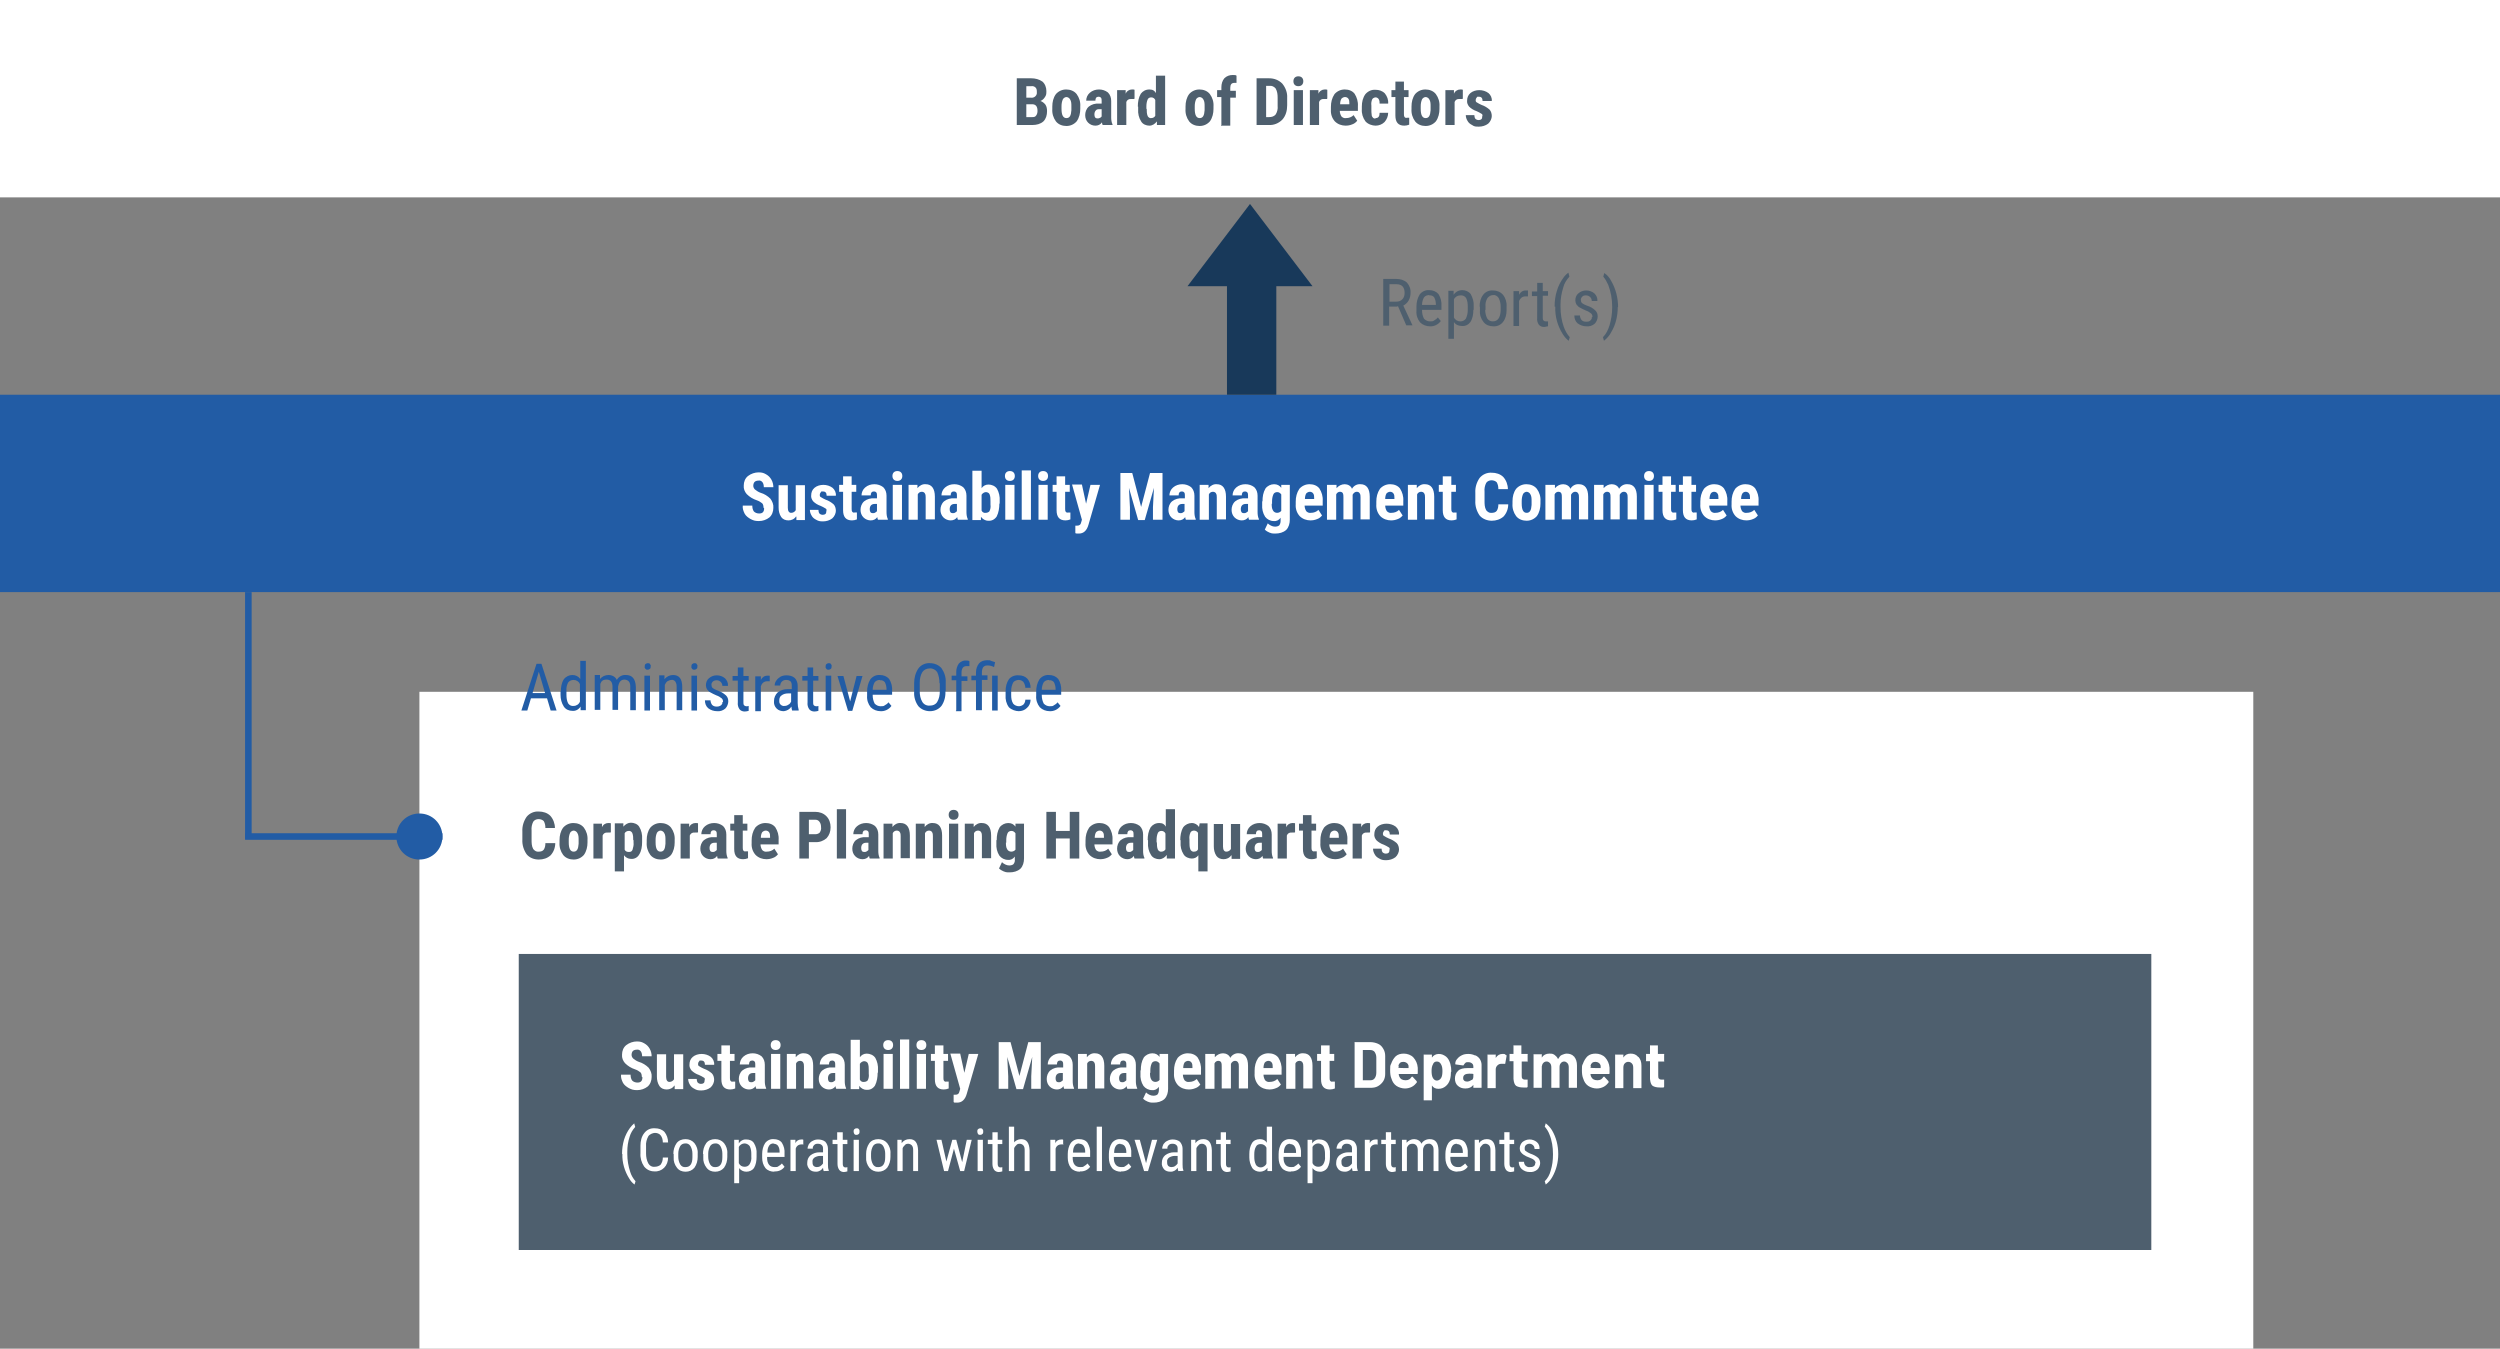
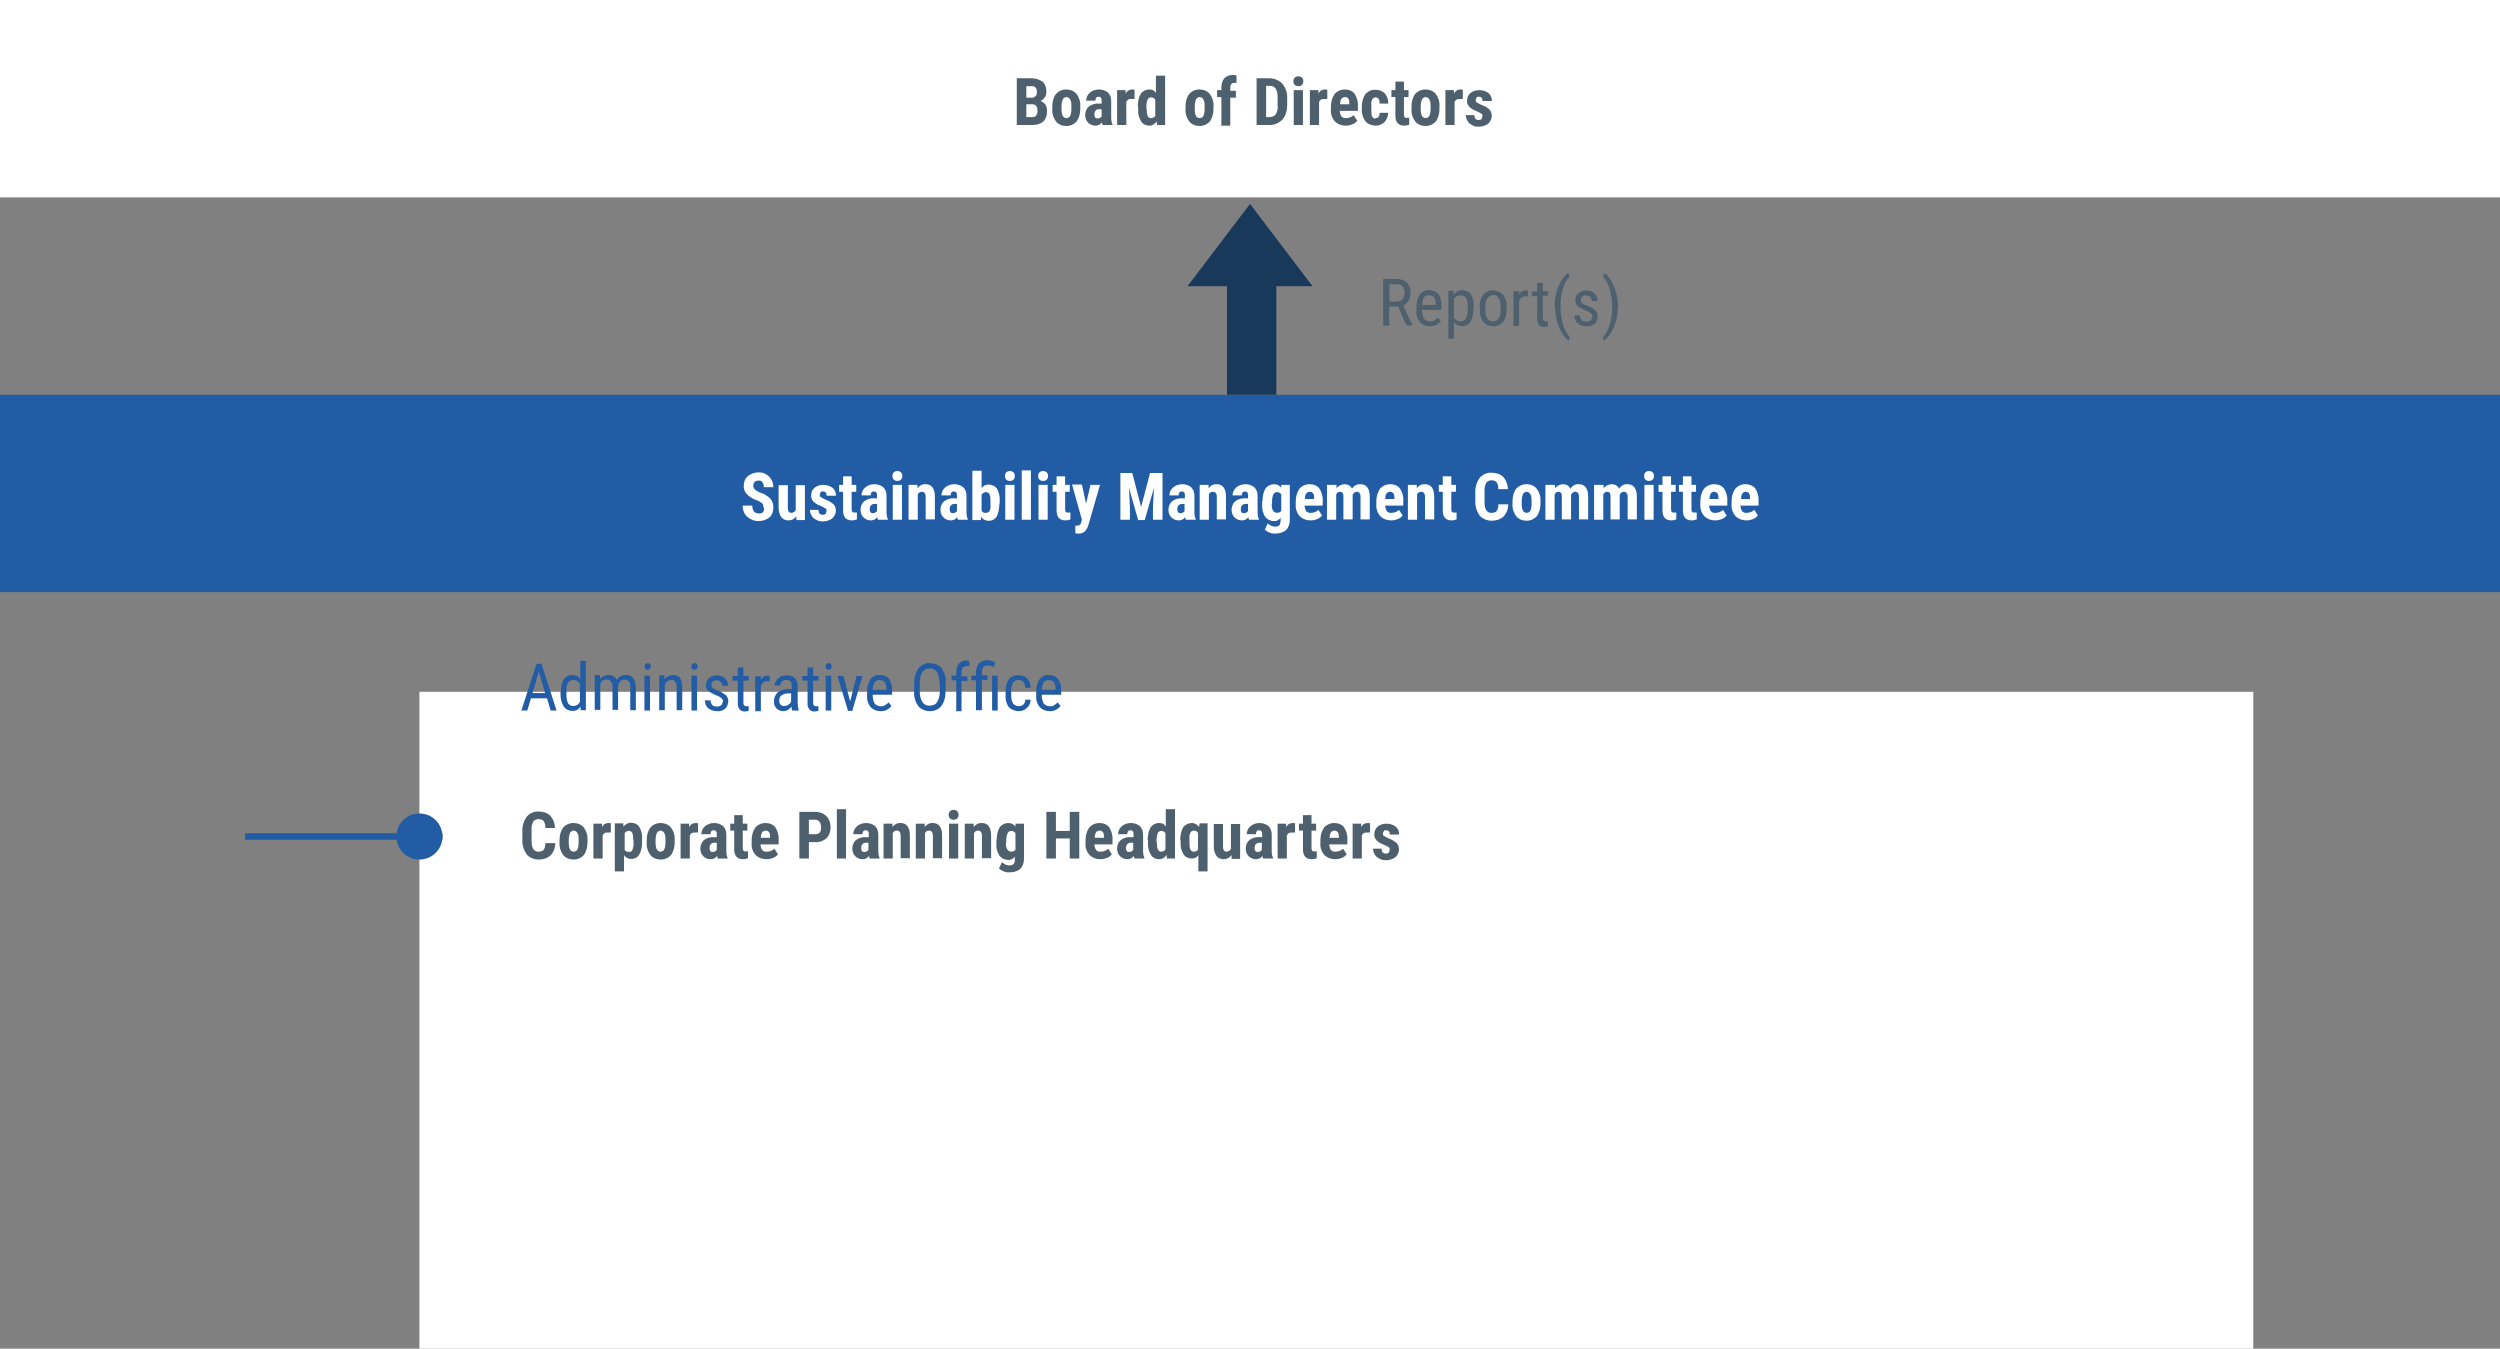
<svg xmlns="http://www.w3.org/2000/svg" id="a" viewBox="0 0 760 410">
  <rect x="0" y="0" width="760" height="410" fill="#808080" stroke="none" />
  <defs>
    <style>.t{fill:#225ca5}.u{fill:#18395a}.v{fill:#fff}.w{fill:#4e5f6e}</style>
  </defs>
  <g id="b">
    <path id="c" d="M127.5 210.3H685V410H127.5V210.3Z" class="v" />
-     <path id="d" d="M157.7 290H654v90H157.7v-90Z" class="w" />
    <path id="e" d="M0 0h760v60H0V0Z" class="v" />
    <path id="f" d="M0 120h760v60H0v-60Z" class="t" />
    <g id="g">
      <path id="h" d="m380 62 19 25h-38l19-25Z" class="u" />
      <path id="i" d="M373 75h15v45h-15z" class="u" />
    </g>
-     <path id="j" d="M74.5 180h2v75h-2v-75Z" class="t" />
    <path id="k" d="M74.5 255.3v-2h60v2h-60Z" class="t" />
    <path id="l" d="M127.5 247.3c3.9 0 7 3.1 7 7s-3.1 7-7 7-7-3.1-7-7 3.1-7 7-7Z" class="t" />
    <path id="m" d="M309.1 38V23.8h4.4c1.2 0 2.4.3 3.4 1 .8.7 1.2 1.8 1.2 2.9s-.1 1.3-.5 1.9c-.3.5-.8.9-1.3 1.1.6.2 1.1.6 1.5 1.1.4.6.5 1.3.5 2 0 1.2-.3 2.3-1.1 3.1-.9.8-2.1 1.1-3.3 1.1h-4.8Zm2.9-6.2v3.8h1.8c.4 0 .9 0 1.2-.5.3-.4.4-.9.4-1.4 0-1.3-.5-1.9-1.4-2h-2v.1Zm0-2.1h1.5c.8.1 1.6-.5 1.7-1.3V28c0-.5 0-1-.4-1.4-.3-.3-.8-.5-1.3-.4H312v3.6-.1Zm7.9 2.7c0-1.4.3-2.7 1.1-3.8.8-.9 1.9-1.4 3.1-1.4s2.4.4 3.2 1.4c.8 1.1 1.2 2.4 1.1 3.8v.7c0 1.3-.3 2.7-1.1 3.8-.8.9-1.9 1.4-3.1 1.4s-2.4-.4-3.2-1.4c-.8-1.1-1.2-2.4-1.1-3.8v-.7Zm2.8.7c0 1.9.5 2.8 1.5 2.8s1.4-.8 1.5-2.4v-1.2c0-.7 0-1.5-.4-2.1-.2-.4-.7-.7-1.1-.7s-.9.3-1.1.7c-.3.7-.4 1.4-.4 2.1V33.1Zm12.5 4.9c-.1-.3-.2-.5-.2-.8-.5.7-1.2 1-2 1s-1.6-.3-2.2-.9c-.6-.6-.9-1.4-.9-2.3s.3-1.9 1.1-2.6c.9-.7 2-1 3.1-.9h.8v-.8c0-.4 0-.7-.2-1-.2-.2-.4-.3-.7-.3-.7 0-1 .4-1 1.2h-2.8c0-.9.4-1.8 1.1-2.4.8-.7 1.8-1 2.8-1s1.9.3 2.7.9c.7.7 1 1.6 1 2.6v5c0 .7.1 1.5.4 2.1v.2h-3Zm-1.6-2c.3 0 .5 0 .8-.2.2 0 .4-.3.5-.4v-2.2h-.7c-.4 0-.8 0-1.1.4-.3.3-.4.8-.4 1.2 0 .8.3 1.2.9 1.2Zm11.2-5.9h-.9c-.7-.1-1.3.3-1.5.9v7h-2.8V27.4h2.6v1.1c.3-.8 1.1-1.3 1.9-1.3s.5 0 .8.1V30h-.1v.1Zm1.1 2.3c0-1.4.2-2.7.9-3.9.6-.8 1.5-1.3 2.6-1.3s1.6.4 2 1.1V23h2.8v15h-2.5v-1.1c-.6.8-1.4 1.3-2.3 1.3s-2-.4-2.5-1.3c-.7-1.1-1-2.4-.9-3.7v-.8h-.1Zm2.7.7c0 .7 0 1.5.3 2.2.2.4.7.7 1.1.6.5 0 1-.3 1.2-.7v-4.8c-.2-.5-.7-.8-1.2-.8s-.9.2-1.1.6c-.3.7-.4 1.4-.4 2.2v.7h.1Zm11.8-.7c0-1.4.3-2.7 1.1-3.8.8-.9 1.9-1.4 3.1-1.4s2.4.4 3.2 1.4c.8 1.1 1.2 2.4 1.1 3.8v.7c0 1.3-.3 2.7-1.1 3.8-.8.9-1.9 1.4-3.1 1.4s-2.4-.4-3.2-1.4c-.8-1.1-1.2-2.4-1.1-3.8v-.7Zm2.8.7c0 1.9.5 2.8 1.5 2.8s1.4-.8 1.5-2.4v-1.2c0-.7 0-1.5-.4-2.1-.2-.4-.7-.7-1.1-.7s-.9.3-1.1.7c-.3.7-.4 1.4-.4 2.1V33.1Zm8.1 4.9v-8.5H370v-2.1h1.3v-.9c0-1 .3-2 .9-2.7.7-.7 1.6-1 2.5-1s.8 0 1.2.2v2.2h-.7c-.8 0-1.2.5-1.2 1.5v.9h1.7v2.1H374v8.5h-2.8V38h.1Zm10.7 0V23.8h3.8c1.5 0 2.9.5 4 1.6 1 1.2 1.6 2.8 1.5 4.3V32c0 1.6-.4 3.2-1.5 4.4-1.1 1.1-2.6 1.7-4.1 1.6H382Zm2.9-11.8v9.4h.9c.8 0 1.5-.2 2-.8.5-.8.7-1.7.6-2.6v-2.5c0-1-.1-1.9-.6-2.8-.5-.6-1.2-.9-1.9-.8h-1v.1ZM396.1 38h-2.8V27.4h2.8V38Zm-2.9-13.3c0-.4.1-.8.4-1.1.3-.3.7-.4 1.1-.4s.8.1 1.1.4c.3.3.4.7.4 1.1s-.1.8-.4 1.1c-.3.3-.7.4-1.1.4s-.8-.1-1.1-.4c-.3-.3-.4-.7-.4-1.1Zm10.2 5.4h-.9c-.7-.1-1.3.3-1.5.9v7h-2.8V27.4h2.6v1.1c.3-.8 1.1-1.3 1.9-1.3s.5 0 .8.1V30h-.1v.1Zm5.7 8.1c-1.2 0-2.4-.4-3.3-1.3-.9-1-1.3-2.3-1.2-3.6v-.8c0-1.4.3-2.7 1.1-3.9.8-.9 1.9-1.4 3.1-1.4s2.3.4 3 1.3c.7 1.1 1.1 2.4 1 3.8v1.4h-5.5c0 .6.2 1.2.5 1.7.4.4.9.6 1.4.5.9 0 1.7-.3 2.3-.9l1.1 1.7c-.4.5-.9.9-1.5 1.1-.7.3-1.4.4-2.1.4h.1Zm-1.7-6.5h2.8v-.3c0-.5 0-1-.3-1.4-.2-.3-.6-.5-1-.5s-.8.2-1.1.5c-.3.5-.4 1.1-.4 1.7Zm10.8 4.2c.8 0 1.2-.5 1.2-1.6h2.6c0 1-.4 2-1.1 2.8-.7.7-1.7 1.1-2.7 1.1s-2.3-.4-3.1-1.3c-.8-1.1-1.2-2.4-1.1-3.7v-.8c0-1.4.3-2.7 1.1-3.8.8-.9 1.9-1.4 3.1-1.3 1 0 2 .3 2.8 1.1.7.9 1.1 1.9 1 3.1h-2.6c0-.5 0-.9-.3-1.4-.2-.3-.6-.5-.9-.5s-.8.2-1 .5c-.3.6-.4 1.3-.3 2v1.1c0 .6 0 1.2.1 1.8 0 .3.2.6.4.8.2.2.5.3.8.2v-.1Zm8.6-11.1v2.6h1.4v2.1h-1.4v5.2c0 .3 0 .6.2.9.2.2.4.3.7.2h.7v2.1c-.5.2-1 .3-1.5.3-1.8 0-2.7-1-2.7-3.1v-5.6H423v-2.1h1.2v-2.6h2.8-.2Zm2.3 7.6c0-1.4.3-2.7 1.1-3.8.8-.9 1.9-1.4 3.1-1.4s2.4.4 3.2 1.4c.8 1.1 1.2 2.4 1.1 3.8v.7c0 1.3-.3 2.7-1.1 3.8-.8.9-1.9 1.4-3.1 1.4s-2.4-.4-3.2-1.4c-.8-1.1-1.2-2.4-1.1-3.8v-.7Zm2.8.7c0 1.9.5 2.8 1.5 2.8s1.4-.8 1.5-2.4v-1.2c0-.7 0-1.5-.4-2.1-.2-.4-.7-.7-1.1-.7s-.9.3-1.1.7c-.3.7-.4 1.4-.4 2.1V33.1Zm12.7-3h-.9c-.7-.1-1.3.3-1.5.9v7h-2.8V27.4h2.6v1.1c.3-.8 1.1-1.3 1.9-1.3s.5 0 .8.1V30h-.1v.1Zm6.1 5.1c0-.3-.1-.5-.3-.6-.5-.3-1-.6-1.5-.8-.9-.3-1.7-.8-2.3-1.4-.4-.5-.7-1.2-.6-1.8 0-.9.3-1.7 1-2.3.7-.6 1.7-.9 2.7-.9s2 .3 2.8.9c.7.6 1.1 1.5 1 2.4h-2.8c0-.9-.4-1.3-1.1-1.3s-.5 0-.7.3c-.2.2-.3.5-.3.8s.1.5.3.6c.5.3 1 .6 1.5.8.9.3 1.7.8 2.4 1.4.5.5.7 1.3.7 2s-.4 1.7-1.1 2.3c-.8.6-1.8.9-2.8.9s-1.4 0-2.1-.5c-.6-.3-1.1-.7-1.4-1.3-.3-.5-.5-1.1-.5-1.7h2.6c0 .4.1.8.3 1.1.3.3.7.4 1 .4.7 0 1.1-.3 1.1-1v-.3h.1Z" class="w" />
    <path id="n" d="M168.8 256.3c0 1.4-.5 2.7-1.4 3.7-1 .9-2.2 1.3-3.6 1.3s-2.8-.5-3.7-1.6c-.9-1.3-1.4-2.9-1.3-4.5v-2.4c-.1-1.6.4-3.2 1.3-4.5.9-1.1 2.3-1.7 3.7-1.6 1.3 0 2.6.4 3.5 1.3.9 1 1.4 2.4 1.4 3.7h-2.9c0-.7-.1-1.4-.5-2.1-.4-.4-1-.6-1.6-.6s-1.3.3-1.6.8c-.4.8-.6 1.7-.5 2.7v2.7c0 1 0 2 .5 2.9.4.5 1 .9 1.6.8.6 0 1.2-.1 1.6-.6.4-.6.5-1.3.5-2h3Zm1.3-.9c0-1.4.3-2.7 1.1-3.8.8-.9 1.9-1.4 3.1-1.4s2.4.4 3.2 1.4c.8 1.1 1.2 2.4 1.1 3.8v.7c0 1.3-.3 2.7-1.1 3.8-.8.9-1.9 1.4-3.1 1.4s-2.4-.4-3.2-1.4c-.8-1.1-1.2-2.4-1.1-3.8v-.7Zm2.8.7c0 1.9.5 2.8 1.5 2.8s1.4-.8 1.5-2.4v-1.2c0-.7 0-1.5-.4-2.1-.2-.4-.7-.7-1.1-.7s-.9.3-1.1.7c-.3.7-.4 1.4-.4 2.1V256.1Zm12.7-3h-.9c-.7-.1-1.3.3-1.5.9v7h-2.8v-10.6h2.6v1.1c.3-.8 1.1-1.3 1.9-1.3s.5 0 .8.1v2.7h-.1v.1Zm9.6 2.9c0 1.3-.2 2.7-.9 3.8-.5.9-1.5 1.4-2.5 1.3-.8 0-1.6-.4-2.1-1.1v4.9h-2.8v-14.6h2.6v1c.6-.7 1.4-1.2 2.3-1.2s2 .4 2.5 1.2c.7 1.1 1 2.5.9 3.8v.9Zm-2.7-.6c0-.7 0-1.5-.3-2.2-.2-.4-.7-.7-1.1-.6-.5 0-1 .3-1.2.7v5c.2.5.7.7 1.3.7s.9-.2 1.1-.7c.2-.7.4-1.4.3-2.2v-.7h-.1Zm4.1 0c0-1.4.3-2.7 1.1-3.8.8-.9 1.9-1.4 3.1-1.4s2.4.4 3.2 1.4c.8 1.1 1.2 2.4 1.1 3.8v.7c0 1.3-.3 2.7-1.1 3.8-.8.9-1.9 1.4-3.1 1.4s-2.4-.4-3.2-1.4c-.8-1.1-1.2-2.4-1.1-3.8v-.7Zm2.7.7c0 1.9.5 2.8 1.5 2.8s1.4-.8 1.5-2.4v-1.2c0-.7 0-1.5-.4-2.1-.2-.4-.7-.7-1.1-.7s-.9.3-1.1.7c-.3.7-.4 1.4-.4 2.1V256.1Zm12.8-3h-.9c-.7-.1-1.3.3-1.5.9v7h-2.8v-10.6h2.6v1.1c.3-.8 1.1-1.3 1.9-1.3s.5 0 .8.1v2.7h-.1v.1Zm6.1 7.9c-.1-.3-.2-.5-.2-.8-.5.7-1.2 1-2 1s-1.6-.3-2.2-.9c-.6-.6-.9-1.4-.9-2.3s.3-1.9 1.1-2.6c.9-.7 2-1 3.1-.9h.8v-.8c0-.4 0-.7-.2-1-.2-.2-.4-.3-.7-.3-.7 0-1 .4-1 1.2h-2.8c0-.9.4-1.8 1.1-2.4.8-.7 1.8-1 2.8-1s1.9.3 2.7.9c.7.7 1 1.6 1 2.6v5c0 .7.1 1.5.4 2.1v.2h-3Zm-1.6-2c.3 0 .5 0 .8-.2.2-.1.4-.3.5-.4v-2.2h-.7c-.4 0-.8.1-1.1.4s-.4.8-.4 1.2c0 .8.3 1.2.9 1.2Zm9.2-11.2v2.6h1.4v2.1h-1.4v5.2c0 .3 0 .6.2.9.2.2.4.3.7.2h.7v2.1c-.5.2-1 .3-1.5.3-1.8 0-2.7-1-2.7-3.1v-5.6H222v-2.1h1.2v-2.6h2.8-.2Zm7.2 13.4c-1.2 0-2.4-.4-3.3-1.3-.9-1-1.3-2.3-1.2-3.6v-.8c0-1.4.3-2.7 1.1-3.9.8-.9 1.9-1.4 3.1-1.4s2.3.4 3 1.3c.7 1.1 1.1 2.4 1 3.8v1.4h-5.5c0 .6.2 1.2.5 1.7.4.4.9.6 1.4.5.9 0 1.7-.3 2.3-.9l1.1 1.7c-.4.5-.9.9-1.5 1.1-.7.3-1.4.4-2.1.4h.1Zm-1.7-6.5h2.8v-.3c0-.5 0-1-.3-1.4-.2-.3-.6-.5-1-.5s-.8.2-1.1.5c-.3.5-.4 1.1-.4 1.7Zm14.6 1.3v5H243v-14.2h4.8c1.3 0 2.5.4 3.4 1.3.9.9 1.3 2.1 1.3 3.4s-.4 2.4-1.2 3.3c-.9.8-2.2 1.3-3.4 1.2h-2Zm0-2.4h2c.5 0 1-.2 1.3-.5.3-.5.5-1 .4-1.6 0-.6-.1-1.2-.5-1.7-.3-.4-.7-.6-1.2-.6h-2v4.4Zm11.3 7.4h-2.8v-15h2.8v15Zm7.2 0c-.1-.3-.2-.5-.2-.8-.5.7-1.2 1-2 1s-1.6-.3-2.2-.9-.9-1.4-.9-2.3.3-1.9 1.1-2.6c.9-.7 2-1 3.1-.9h.8v-.8c0-.4 0-.7-.2-1-.2-.2-.4-.3-.7-.3-.7 0-1 .4-1 1.2h-2.8c0-.9.4-1.8 1.1-2.4.8-.7 1.8-1 2.8-1s1.9.3 2.7.9c.7.7 1 1.6 1 2.6v5c0 .7.1 1.5.4 2.1v.2h-3Zm-1.7-2c.3 0 .5 0 .8-.2.2-.1.4-.3.5-.4v-2.2h-.7c-.4 0-.8.1-1.1.4-.3.3-.4.8-.4 1.2 0 .8.3 1.2.9 1.2Zm8.6-8.6v1c.6-.8 1.6-1.3 2.5-1.2 1.8 0 2.8 1.3 2.8 3.8v6.9h-2.8v-6.7c0-.4 0-.9-.3-1.3-.2-.3-.6-.4-.9-.4-.5 0-1 .3-1.2.8v7.7h-2.8v-10.6h2.7Zm9.8 0v1c.6-.8 1.6-1.3 2.5-1.2 1.8 0 2.8 1.3 2.8 3.8v6.9h-2.8v-6.7c0-.4 0-.9-.3-1.3-.2-.3-.6-.4-.9-.4-.5 0-1 .3-1.2.8v7.7h-2.8v-10.6h2.7Zm10.2 10.6h-2.8v-10.6h2.8V261Zm-2.9-13.3c0-.4.1-.8.4-1.1s.7-.4 1.1-.4.8.1 1.1.4c.3.3.4.7.4 1.1s-.1.8-.4 1.1-.7.4-1.1.4-.8-.1-1.1-.4c-.3-.3-.4-.7-.4-1.1Zm7.6 2.7v1c.6-.8 1.6-1.3 2.5-1.2 1.8 0 2.8 1.3 2.8 3.8v6.9h-2.8v-6.7c0-.4 0-.9-.3-1.3-.2-.3-.6-.4-.9-.4-.5 0-1 .3-1.2.8v7.7h-2.8v-10.6h2.7Zm7 5c0-1.4.2-2.7.9-3.9.6-.8 1.6-1.3 2.6-1.3s1.7.4 2.2 1.1v-.9h2.6V261c0 1.1-.3 2.3-1.1 3.1-.9.8-2.1 1.1-3.3 1.1s-1.2-.1-1.8-.3c-.5-.2-1-.5-1.4-.9l.9-1.9c.3.3.6.5 1 .7s.8.3 1.2.3 1-.1 1.3-.4c.3-.4.5-.9.4-1.4v-.9c-.5.7-1.2 1.1-2.1 1-1 0-2-.5-2.6-1.3-.7-1.1-1-2.4-.9-3.7v-1h.1Zm2.8.7c0 .7 0 1.5.4 2.1.2.4.7.7 1.2.7s1-.2 1.3-.6v-5c-.3-.4-.7-.7-1.2-.7s-1 .2-1.2.7c-.3.7-.4 1.4-.4 2.2v.7l-.1-.1Zm22.3 4.9h-2.9v-6.1H321v6.1h-2.9v-14.2h2.9v5.8h4.2v-5.8h2.9V261Zm6.4.2c-1.2 0-2.4-.4-3.3-1.3-.9-1-1.3-2.3-1.2-3.6v-.8c0-1.4.3-2.7 1.1-3.9.8-.9 1.9-1.4 3.1-1.4s2.3.4 3 1.3c.7 1.1 1.1 2.4 1 3.8v1.4h-5.5c0 .6.2 1.2.5 1.7.4.4.9.6 1.4.5.9 0 1.7-.3 2.3-.9l1.1 1.7c-.4.5-.9.9-1.5 1.1-.7.3-1.4.4-2.1.4h.1Zm-1.7-6.5h2.8v-.3c0-.5 0-1-.3-1.4-.2-.3-.6-.5-1-.5s-.8.2-1.1.5c-.3.5-.4 1.1-.4 1.7Zm12.1 6.3c-.1-.3-.2-.5-.2-.8-.5.7-1.2 1-2 1s-1.6-.3-2.2-.9-.9-1.4-.9-2.3.3-1.9 1.1-2.6c.9-.7 2-1 3.1-.9h.8v-.8c0-.4 0-.7-.2-1-.2-.2-.4-.3-.7-.3-.7 0-1 .4-1 1.2h-2.8c0-.9.4-1.8 1.1-2.4.8-.7 1.8-1 2.8-1s1.9.3 2.7.9c.7.7 1 1.6 1 2.6v5c0 .7.1 1.5.4 2.1v.2h-3Zm-1.7-2c.3 0 .5 0 .8-.2.2-.1.4-.3.5-.4v-2.2h-.7c-.4 0-.8.1-1.1.4-.3.3-.4.8-.4 1.2 0 .8.3 1.2.9 1.2Zm5.7-3.6c0-1.4.2-2.7.9-3.9.6-.8 1.5-1.3 2.6-1.3s1.6.4 2 1.1V246h2.8v15h-2.5v-1.1c-.6.8-1.4 1.3-2.3 1.3s-2-.4-2.5-1.3c-.7-1.1-1-2.4-.9-3.7v-.8h-.1Zm2.8.7c0 .7 0 1.5.3 2.2.2.4.7.7 1.1.6.5 0 1-.3 1.2-.7v-4.8c-.2-.5-.7-.8-1.2-.8s-.9.2-1.1.6c-.3.7-.4 1.4-.4 2.2v.7h.1Zm7.1-.7c0-1.3.2-2.7.9-3.9.6-.8 1.6-1.3 2.6-1.3s1.7.5 2.2 1.2l.2-1.1h2.4v14.6h-2.8V260c-.5.7-1.2 1-2 1s-2-.4-2.5-1.3c-.7-1.1-1-2.4-.9-3.7v-.8.2h-.1Zm2.8.7c0 .7 0 1.5.3 2.2.2.4.7.7 1.1.6.5 0 1-.2 1.2-.7v-5c-.2-.4-.7-.7-1.2-.7s-.9.2-1.1.6c-.3.7-.4 1.4-.3 2.1v.9Zm12.7 3.9c-.5.8-1.4 1.2-2.3 1.2s-1.7-.3-2.2-1c-.6-.9-.8-1.9-.8-2.9v-6.8h2.8v6.9c0 1 .4 1.5 1 1.5s1.1-.3 1.4-.8v-7.6h2.8v10.6h-2.6v-1l-.1-.1Zm9.7 1c-.1-.3-.2-.5-.2-.8-.5.7-1.2 1-2 1s-1.6-.3-2.2-.9-.9-1.4-.9-2.3.3-1.9 1.1-2.6c.9-.7 2-1 3.1-.9h.8v-.8c0-.4 0-.7-.2-1-.2-.2-.4-.3-.7-.3-.7 0-1 .4-1 1.2H379c0-.9.4-1.8 1.1-2.4.8-.7 1.8-1 2.8-1s1.9.3 2.7.9c.7.7 1 1.6 1 2.6v5c0 .7.1 1.5.4 2.1v.2h-3Zm-1.7-2c.3 0 .5 0 .8-.2.2-.1.4-.3.5-.4v-2.2h-.7c-.4 0-.8.1-1.1.4-.3.3-.4.8-.4 1.2 0 .8.3 1.2.9 1.2Zm11.3-5.9h-.9c-.7-.1-1.3.3-1.5.9v7h-2.8v-10.6h2.6v1.1c.3-.8 1.1-1.3 1.9-1.3s.5 0 .8.1v2.7h-.1v.1Zm5.1-5.3v2.6h1.4v2.1h-1.4v5.2c0 .3 0 .6.2.9.2.2.4.3.7.2h.7v2.1c-.5.2-1 .3-1.5.3-1.8 0-2.7-1-2.7-3.1v-5.6h-1.2v-2.1h1.2v-2.6h2.8-.2Zm7.2 13.4c-1.2 0-2.4-.4-3.3-1.3-.9-1-1.3-2.3-1.2-3.6v-.8c0-1.4.3-2.7 1.1-3.9.8-.9 1.9-1.4 3.1-1.4s2.3.4 3 1.3c.7 1.1 1.1 2.4 1 3.8v1.4h-5.5c0 .6.2 1.2.5 1.7.4.4.9.6 1.4.5.9 0 1.7-.3 2.3-.9l1.1 1.7c-.4.5-.9.9-1.5 1.1-.7.3-1.4.4-2.1.4h.1Zm-1.7-6.5h2.8v-.3c0-.5 0-1-.3-1.4-.2-.3-.6-.5-1-.5s-.8.2-1.1.5c-.3.5-.4 1.1-.4 1.7Zm12.2-1.6h-.9c-.7-.1-1.3.3-1.5.9v7h-2.8v-10.6h2.6v1.1c.3-.8 1.1-1.3 1.9-1.3s.5 0 .8.1v2.7h-.1v.1Zm6.1 5.1c0-.3-.1-.5-.3-.6-.5-.3-1-.6-1.5-.8-.9-.3-1.7-.8-2.3-1.4-.4-.5-.7-1.2-.6-1.8 0-.9.3-1.7 1-2.3s1.7-.9 2.7-.9 2 .3 2.8.9c.7.6 1.1 1.5 1 2.4h-2.8c0-.9-.4-1.3-1.1-1.3s-.5 0-.7.3c-.2.2-.3.5-.3.8s.1.5.3.6c.5.3 1 .6 1.5.8.9.3 1.7.8 2.4 1.4.5.5.7 1.3.7 2s-.4 1.7-1.1 2.3c-.8.6-1.8.9-2.8.9s-1.4-.1-2.1-.5c-.6-.3-1.1-.7-1.4-1.3-.3-.5-.5-1.1-.5-1.7h2.6c0 .4.1.8.3 1.1.3.3.7.4 1 .4.7 0 1.1-.3 1.1-1v-.3h.1Z" class="w" />
    <path id="o" d="M166.2 212.3h-4.8l-1.1 3.7h-1.8l4.6-14.2h1.5l4.6 14.2h-1.8l-1.1-3.7h-.1Zm-4.4-1.6h3.9l-1.9-6.5-1.9 6.5h-.1Zm8.7-.5c0-1.3.2-2.6.9-3.7.6-.8 1.6-1.3 2.6-1.3s1.8.4 2.4 1.2v-5.5h1.7v15h-1.6v-1.1c-.6.9-1.5 1.4-2.5 1.3-1 0-2-.4-2.6-1.3-.7-1.1-1-2.3-1-3.6v-1.1h.1v.1Zm1.7 1c0 .9.1 1.8.5 2.6.4.6 1 .9 1.7.8.8 0 1.6-.5 1.9-1.3V208c-.3-.8-1.1-1.3-1.9-1.3s-1.3.3-1.7.8c-.4.8-.6 1.7-.5 2.6v1.1Zm10.2-5.8v1c.7-.8 1.6-1.2 2.6-1.2s2.1.5 2.5 1.5c.6-1 1.6-1.6 2.8-1.5 1.9 0 2.9 1.2 3 3.6v7.1h-1.7v-7c0-.6 0-1.2-.4-1.7-.3-.4-.9-.6-1.4-.6s-1 .2-1.3.6c-.3.4-.5 1-.6 1.5v7.1h-1.7v-7c0-1.5-.6-2.2-1.8-2.2s-1.6.5-1.9 1.3v7.9h-1.7v-10.6h1.6v.2Zm15.2 10.6h-1.7v-10.6h1.7V216Zm.2-13.4c0 .3 0 .5-.2.7s-.5.3-.7.3c-.3 0-.5 0-.7-.3-.2-.2-.3-.5-.2-.7 0-.3 0-.5.2-.7s.5-.3.7-.3c.3 0 .6 0 .7.3.2.2.3.5.2.7Zm4.2 2.8v1.1c.6-.8 1.6-1.3 2.6-1.3 1.9 0 2.8 1.2 2.8 3.7v7h-1.7V209c0-.6 0-1.2-.4-1.8-.3-.4-.8-.6-1.2-.5-.4 0-.8.2-1.2.4-.4.3-.6.7-.8 1.1v7.7h-1.7v-10.6h1.6v.1Zm9.9 10.6h-1.7v-10.6h1.7V216Zm.1-13.4c0 .3 0 .5-.2.7s-.5.3-.7.3c-.3 0-.5 0-.7-.3-.2-.2-.3-.5-.2-.7 0-.3 0-.5.2-.7s.5-.3.7-.3c.3 0 .6 0 .7.3.2.2.3.5.2.7Zm7.8 10.7c0-.4-.1-.7-.4-1-.5-.4-1-.7-1.6-.9-.7-.3-1.3-.6-2-1-.4-.2-.6-.6-.9-.9-.2-.4-.3-.8-.3-1.2 0-.8.3-1.6.9-2.1.7-.6 1.5-.9 2.4-.9s1.8.3 2.5.9c.6.6 1 1.4.9 2.3h-1.7c0-.5-.2-.9-.5-1.2s-.8-.5-1.2-.5-.9.1-1.2.4c-.3.3-.5.7-.4 1.1 0 .3.1.6.3.8.5.4 1 .6 1.5.8 1 .3 1.8.8 2.6 1.5.5.5.7 1.1.7 1.8s-.3 1.6-.9 2.2c-.7.6-1.6.9-2.5.8-1 0-1.9-.3-2.7-.9-.7-.6-1-1.5-1-2.4h1.7c0 .5.2 1 .5 1.4.4.4.9.5 1.4.5s.9-.1 1.3-.4c.3-.3.5-.6.4-1h.2v-.1Zm6.2-10.4v2.6h1.6v1.4H226v6.6c0 .3 0 .7.2.9s.4.3.7.3.5 0 .7-.1v1.5c-.4.1-.8.2-1.2.2-.6 0-1.2-.2-1.6-.7-.4-.6-.6-1.3-.5-2.1v-6.6h-1.6v-1.4h1.6v-2.6h1.7Zm8 4.2h-.8c-.9 0-1.6.6-1.9 1.5v7.6h-1.7v-10.6h1.7v1.1c.4-.8 1.1-1.3 2-1.3s.5 0 .7.1v1.7-.1Zm6.8 8.9c-.1-.4-.2-.8-.2-1.2-.5.8-1.4 1.3-2.3 1.4-.8 0-1.6-.2-2.2-.8-.6-.6-.9-1.4-.8-2.3 0-1 .4-1.9 1.1-2.6.9-.7 1.9-1 3-1h1.3v-1.1c0-.5-.1-1-.4-1.3-.4-.3-.8-.4-1.3-.4s-.9.1-1.3.5c-.3.3-.5.7-.5 1.2h-1.7c0-.6.2-1.1.5-1.5.3-.5.8-.9 1.3-1.2.6-.3 1.2-.4 1.8-.4.9 0 1.8.2 2.5.8.6.6.9 1.5.9 2.3v5.3c0 .7.1 1.4.3 2.1v.2h-2Zm-2.3-1.4c.4 0 .8-.1 1.2-.4.4-.2.6-.5.8-.9v-2.5h-1c-.7 0-1.4.2-1.9.6-.5.3-.7.9-.7 1.5s0 .9.4 1.3c.3.3.8.5 1.2.4Zm8.7-11.7v2.6h1.6v1.4h-1.6v6.6c0 .3 0 .7.2.9s.4.3.7.3.5 0 .7-.1v1.5c-.4.1-.8.2-1.2.2-.6 0-1.2-.2-1.6-.7-.4-.6-.6-1.3-.5-2.1v-6.6h-1.6v-1.4h1.6v-2.6h1.7Zm5.5 13.1H251v-10.6h1.7V216Zm.1-13.4c0 .3 0 .5-.2.7s-.5.3-.7.3c-.3 0-.5 0-.7-.3-.2-.2-.3-.5-.2-.7 0-.3 0-.5.2-.7s.5-.3.7-.3c.3 0 .6 0 .7.3.2.2.3.5.2.7Zm5.6 10.8 2-7.9h1.8l-3.1 10.6h-1.3l-3.2-10.6h1.8l2.1 7.9h-.1Zm9.3 2.8c-1.1 0-2.2-.4-3-1.2-.8-1-1.2-2.2-1.1-3.5v-1.3c0-1.3.3-2.6 1-3.7.7-.9 1.8-1.4 2.9-1.3 1.1 0 2.1.4 2.8 1.2.7 1.1 1 2.4.9 3.7v1.1h-5.9v.2c0 .9.2 1.7.6 2.5.5.5 1.1.8 1.8.8s.9 0 1.3-.3c.4-.2.8-.5 1.1-.9l.9 1.1c-.8 1.1-2.1 1.7-3.4 1.6h.1Zm-.2-9.5c-.6 0-1.2.2-1.6.7-.4.7-.6 1.5-.6 2.3h4.2v-.2c0-.8-.2-1.5-.5-2.1-.3-.4-.9-.7-1.4-.6h-.1v-.1Zm19.9 3.4c.1 1.6-.3 3.2-1.2 4.5-.9 1.1-2.2 1.6-3.5 1.6s-2.6-.5-3.5-1.5c-.9-1.2-1.4-2.8-1.3-4.3v-2.7c0-1.6.4-3.2 1.3-4.5.8-1.1 2.2-1.7 3.5-1.6 1.3 0 2.6.5 3.5 1.5.9 1.3 1.4 2.8 1.3 4.4v2.6h-.1Zm-1.8-2.4c0-1.2-.2-2.3-.7-3.4-.5-.7-1.4-1.2-2.3-1.1-.9 0-1.7.4-2.2 1.1-.6 1-.8 2.1-.8 3.3v2.5c0 1.2.2 2.3.8 3.3.5.8 1.4 1.2 2.3 1.1.9 0 1.7-.3 2.2-1.1.6-1 .8-2.1.8-3.2v-2.7.2h-.1Zm5.1 8.3v-9.2h-1.4v-1.4h1.4v-1.2c0-.9.3-1.8.8-2.5.6-.6 1.4-1 2.2-.9.4 0 .7 0 1 .2v1.5h-.9c-1 0-1.5.7-1.5 2.1v1h1.8v1.4h-1.8v9.2h-1.7v-.2h.1Zm6 0v-9.2h-1.4v-1.4h1.4v-1c0-1 .3-1.9.9-2.7.6-.7 1.5-1 2.5-1s.8 0 1.2.2c.4.1.8.3 1.2.4l-.3 1.5c-.6-.3-1.2-.5-1.9-.5s-1 .1-1.4.5c-.3.5-.4 1-.4 1.6v.9h1.7v1.4h-1.7v9.2h-1.8v.1Zm6.6 0h-1.7v-10.6h1.7V216Zm6.4-1.3c.5 0 1-.2 1.4-.5.4-.4.6-1 .6-1.5h1.6c0 1-.4 1.9-1.1 2.5-.7.7-1.6 1-2.5 1s-2.2-.4-3-1.2c-.8-1.1-1.1-2.4-1-3.7v-1.2c0-1.3.3-2.6 1-3.6.7-.9 1.9-1.3 3-1.2 1 0 1.9.3 2.6 1 .7.8 1 1.8 1 2.8h-1.6c0-.6-.2-1.2-.6-1.8-.4-.4-.9-.6-1.4-.6s-1.3.2-1.7.8c-.4.8-.6 1.6-.6 2.5v1.3c0 .9.1 1.8.6 2.6.4.5 1.1.8 1.8.8h-.1Zm9.4 1.5c-1.1 0-2.2-.4-3-1.2-.8-1-1.2-2.2-1.1-3.5v-1.3c0-1.3.3-2.6 1-3.7.7-.9 1.8-1.4 2.9-1.3 1.1 0 2.1.4 2.8 1.2.7 1.1 1 2.4.9 3.7v1.1h-5.9v.2c0 .9.2 1.7.6 2.5.5.5 1.1.8 1.8.8s.9 0 1.3-.3c.4-.2.8-.5 1.1-.9l.9 1.1c-.8 1.1-2.1 1.7-3.4 1.6h.1Zm-.2-9.5c-.6 0-1.2.2-1.6.7-.4.7-.6 1.5-.6 2.3h4.2v-.2c0-.8-.2-1.5-.5-2.1-.3-.4-.9-.7-1.4-.6h-.1v-.1Z" class="t" />
    <path id="p" d="M424.8 93.2h-2.5V99h-1.8V84.8h4c1.2 0 2.3.3 3.2 1.1.8.9 1.2 2 1.1 3.2 0 .8-.2 1.6-.6 2.3-.4.7-1 1.2-1.6 1.5l2.8 6h-1.9l-2.5-5.8h-.2v.1Zm-2.5-1.5h2.2c.7 0 1.3-.2 1.8-.7s.7-1.2.7-1.9c0-1.8-.8-2.7-2.5-2.7h-2.1v5.4h-.1v-.1Zm12.4 7.5c-1.1 0-2.2-.4-3-1.2-.8-1-1.2-2.2-1.1-3.5v-1.3c0-1.3.3-2.6 1-3.7.7-.9 1.8-1.4 2.9-1.3 1.1 0 2.1.4 2.8 1.2.7 1.1 1 2.4.9 3.7v1.1h-5.9v.2c0 .9.2 1.7.6 2.5.5.5 1.1.8 1.8.8s.9 0 1.3-.3c.4-.2.8-.5 1.1-.9l.9 1.1c-.8 1.1-2.1 1.7-3.4 1.6h.1Zm-.2-9.5c-.6 0-1.2.2-1.6.7-.4.7-.6 1.5-.6 2.3h4.2v-.2c0-.8-.2-1.5-.5-2.1-.3-.4-.9-.7-1.4-.6h-.1v-.1Zm13.4 4.5c0 1.3-.2 2.6-.9 3.7-.6.8-1.5 1.3-2.6 1.2-1 0-1.9-.4-2.4-1.2v5.1h-1.7V88.4h1.6v1.2c.6-.9 1.6-1.4 2.6-1.4s2 .4 2.6 1.2c.6 1.1 1 2.4.9 3.6v1.2h-.1Zm-1.7-1c0-.9-.1-1.8-.5-2.6-.4-.6-1.1-.9-1.8-.8-.8 0-1.6.5-1.9 1.2v5.5c.3.7 1.1 1.2 1.9 1.2s1.3-.3 1.7-.8c.4-.8.6-1.7.6-2.6v-1.1Zm3.6 0c0-1.3.3-2.6 1.1-3.6.7-.9 1.8-1.4 3-1.3 1.1 0 2.2.4 3 1.3.8 1 1.2 2.3 1.1 3.6v1.1c0 1.3-.3 2.6-1.1 3.6-.7.9-1.8 1.4-3 1.3-1.1 0-2.2-.4-2.9-1.3-.8-1-1.2-2.2-1.1-3.5v-1.2h-.1Zm1.7 1c0 .9.2 1.8.6 2.6.4.6 1 .9 1.7.9 1.5 0 2.3-1.1 2.4-3.3v-1.2c0-.9-.2-1.8-.6-2.6-.4-.6-1-1-1.7-.9-.7 0-1.3.4-1.7.9-.5.8-.7 1.7-.6 2.6v1h-.1Zm13-4.1h-.8c-.9 0-1.6.6-1.9 1.4v7.6h-1.7V88.5h1.7v1.1c.4-.8 1.1-1.3 2-1.3h.7v1.8Zm4.5-4.2v2.6h1.6v1.4H469v6.6c0 .3 0 .7.2.9.2.2.4.3.7.3h.7v1.5c-.4 0-.8.2-1.2.2-.6 0-1.2-.2-1.6-.7-.4-.6-.6-1.3-.5-2.1V90h-1.6v-1.4h1.6V86h1.7v-.1Zm3.6 7.3c0-1.6.2-3.3.7-4.8.4-1.4 1.1-2.8 2-4 .4-.6.9-1.1 1.5-1.5l.3 1.2c-.9 1-1.6 2.1-1.9 3.4-.5 1.6-.8 3.3-.8 5v.8c0 2.1.3 4.1 1 6.1.4 1.1 1 2.2 1.8 3.1l-.3 1.1c-.7-.5-1.3-1.2-1.8-2-1.6-2.5-2.4-5.4-2.3-8.4h-.2Zm11.5 3.1c0-.4-.1-.7-.4-1-.5-.4-1-.7-1.6-.9-.7-.3-1.3-.6-2-1-.4-.2-.6-.6-.9-.9-.2-.4-.3-.8-.3-1.2 0-.8.3-1.6.9-2.1.7-.6 1.5-.9 2.4-.9s1.8.3 2.5.9c.6.6 1 1.4.9 2.3h-1.7c0-.5-.2-.9-.5-1.2-.3-.3-.8-.5-1.2-.5s-.9 0-1.2.4c-.3.3-.5.7-.4 1.1 0 .3.1.6.3.8.5.4 1 .6 1.5.8 1 .3 1.9.8 2.6 1.5.5.5.7 1.1.7 1.8s-.3 1.6-.9 2.2c-.7.6-1.6.9-2.5.8-1 0-1.9-.3-2.7-.9-.7-.6-1-1.5-1-2.4h1.7c0 .5.2 1 .5 1.4.4.4.9.5 1.4.5s.9 0 1.3-.4c.3-.3.5-.6.4-1h.2v-.1Zm7.7-3c0 2.7-.6 5.4-2 7.7-.5 1-1.3 1.9-2.2 2.6l-.3-1.1c1-1 1.6-2.3 2-3.6.5-1.7.8-3.5.8-5.3v-.4c0-2.3-.4-4.5-1.2-6.6-.4-.9-.9-1.8-1.5-2.5l.3-1.1c.9.6 1.6 1.4 2.1 2.4 1.4 2.4 2.1 5.2 2.1 8l-.1-.1Z" class="w" />
    <path id="q" d="M232.1 154.3c0-.5-.1-1-.4-1.3-.5-.4-1-.7-1.6-.9-1.2-.4-2.2-1-3.1-1.9-.6-.7-1-1.6-.9-2.6 0-1.1.4-2.2 1.3-2.9.9-.7 2.1-1.1 3.2-1.1s1.6.2 2.3.6c.7.4 1.2.9 1.6 1.6.4.7.6 1.5.6 2.3h-2.9c0-.5-.1-1.1-.4-1.5-.3-.4-.8-.6-1.2-.5-.4 0-.9.1-1.2.4-.3.3-.4.8-.4 1.2s.2.8.5 1.1c.5.4 1.1.8 1.7 1 1.1.3 2.2 1 3 1.8.6.8 1 1.8.9 2.8 0 1.1-.4 2.2-1.2 2.9-.9.7-2 1.1-3.2 1.1s-1.7-.2-2.5-.6c-.7-.4-1.4-.9-1.8-1.6-.4-.8-.7-1.6-.6-2.5h2.9c0 .6.1 1.3.5 1.8.4.4 1 .6 1.6.6 1 0 1.5-.5 1.5-1.6l-.2-.2Zm9.9 2.7c-.5.8-1.4 1.2-2.3 1.2s-1.7-.3-2.2-1c-.6-.9-.8-1.9-.8-2.9v-6.8h2.8v6.9c0 1 .4 1.5 1 1.5s1.1-.3 1.4-.8v-7.6h2.8v10.6h-2.6v-1l-.1-.1Zm9.3-1.8c0-.3-.1-.5-.3-.6-.5-.3-1-.6-1.5-.8-.9-.3-1.7-.8-2.3-1.4-.4-.5-.7-1.2-.6-1.8 0-.9.3-1.7 1-2.3s1.7-.9 2.7-.9 2 .3 2.8.9c.7.6 1.1 1.5 1 2.4h-2.8c0-.9-.4-1.3-1.1-1.3s-.5 0-.7.3c-.2.2-.3.5-.3.8s.1.5.3.6c.5.3 1 .6 1.5.8.9.3 1.7.8 2.4 1.4.5.5.7 1.3.7 2s-.4 1.7-1.1 2.3c-.8.6-1.8.9-2.8.9s-1.4-.1-2.1-.5c-.6-.3-1.1-.7-1.4-1.3-.3-.5-.5-1.1-.5-1.7h2.6c0 .4.1.8.3 1.1.3.3.7.4 1 .4.7 0 1.1-.3 1.1-1v-.3h.1Zm7.6-10.4v2.6h1.4v2.1h-1.4v5.2c0 .3 0 .6.2.9.2.2.4.3.7.2h.7v2.1c-.5.2-1 .3-1.5.3-1.8 0-2.7-1-2.7-3.1v-5.6h-1.2v-2.1h1.2v-2.6h2.8-.2Zm8 13.2c-.1-.3-.2-.5-.2-.8-.5.7-1.2 1-2 1s-1.6-.3-2.2-.9c-.6-.6-.9-1.4-.9-2.3s.3-1.9 1.1-2.6c.9-.7 2-1 3.1-.9h.8v-.8c0-.4 0-.7-.2-1-.2-.2-.4-.3-.7-.3-.7 0-1 .4-1 1.2h-2.8c0-.9.4-1.8 1.1-2.4.8-.7 1.8-1 2.8-1s1.9.3 2.7.9c.7.7 1 1.6 1 2.6v5c0 .7.1 1.5.4 2.1v.2h-3Zm-1.6-2c.3 0 .5 0 .8-.2.2-.1.4-.3.5-.4v-2.2h-.7c-.4 0-.8.1-1.1.4-.3.3-.4.8-.4 1.2 0 .8.3 1.2.9 1.2Zm8.9 2h-2.8v-10.6h2.8V158Zm-2.9-13.3c0-.4.1-.8.4-1.1s.7-.4 1.1-.4.8.1 1.1.4c.3.3.4.7.4 1.1s-.1.8-.4 1.1-.7.4-1.1.4-.8-.1-1.1-.4c-.3-.3-.4-.7-.4-1.1Zm7.6 2.7v1c.6-.8 1.6-1.3 2.5-1.2 1.8 0 2.8 1.3 2.8 3.8v6.9h-2.8v-6.7c0-.4 0-.9-.3-1.3-.2-.3-.6-.4-.9-.4-.5 0-1 .3-1.2.8v7.7h-2.8v-10.6h2.7Zm12.3 10.6c-.1-.3-.2-.5-.2-.8-.5.7-1.2 1-2 1s-1.6-.3-2.2-.9c-.6-.6-.9-1.4-.9-2.3s.3-1.9 1.1-2.6c.9-.7 2-1 3.1-.9h.8v-.8c0-.4 0-.7-.2-1-.2-.2-.4-.3-.7-.3-.7 0-1 .4-1 1.2h-2.8c0-.9.4-1.8 1.1-2.4.8-.7 1.8-1 2.8-1s1.9.3 2.7.9c.7.7 1 1.6 1 2.6v5c0 .7.1 1.5.4 2.1v.2h-3Zm-1.6-2c.3 0 .5 0 .8-.2.2-.1.4-.3.5-.4v-2.2h-.7c-.4 0-.8.1-1.1.4-.3.3-.4.8-.4 1.2 0 .8.3 1.2.9 1.2Zm14.2-2.9c0 1.3-.2 2.7-.8 3.9-.6.9-1.5 1.4-2.6 1.3-.9 0-1.7-.5-2.2-1.2v1h-2.6v-15h2.8v5.3c.5-.7 1.2-1.1 2.1-1.1s2 .4 2.6 1.3c.6 1.1.9 2.4.8 3.7v.8h-.1Zm-2.7-.7c0-.8 0-1.5-.3-2.2-.2-.4-.7-.6-1.1-.6s-1 .3-1.3.8v4.8c.2.5.7.8 1.3.7.4 0 .9-.2 1.1-.5.3-.6.4-1.3.3-2v-1Zm7.3 5.6h-2.8v-10.6h2.8V158Zm-2.9-13.3c0-.4.1-.8.4-1.1s.7-.4 1.1-.4.8.1 1.1.4c.3.3.4.7.4 1.1s-.1.8-.4 1.1-.7.4-1.1.4-.8-.1-1.1-.4c-.3-.3-.4-.7-.4-1.1Zm7.9 13.3h-2.8v-15h2.8v15Zm5.1 0h-2.8v-10.6h2.8V158Zm-2.9-13.3c0-.4.1-.8.4-1.1s.7-.4 1.1-.4.8.1 1.1.4c.3.3.4.7.4 1.1s-.1.8-.4 1.1-.7.4-1.1.4-.8-.1-1.1-.4c-.3-.3-.4-.7-.4-1.1Zm8.2.1v2.6h1.4v2.1h-1.4v5.2c0 .3 0 .6.2.9.2.2.4.3.7.2h.7v2.1c-.5.2-1 .3-1.5.3-1.8 0-2.7-1-2.7-3.1v-5.6H320v-2.1h1.2v-2.6h2.8-.2Zm6.3 8.6 1.4-6h2.9l-3.5 12.1c-.5 1.8-1.5 2.7-2.9 2.7s-.8 0-1.1-.2v-2.2h.3c.3 0 .7 0 1-.2s.4-.5.5-.9l.2-.7-3-10.7h3l1.3 6-.1.1Zm14.1-9.6 2.7 10.3 2.7-10.3h3.8V158h-2.9v-3.8l.3-5.9-2.8 9.8h-2l-2.8-9.8.3 5.9v3.8h-2.9v-14.2h3.8-.2Zm16.3 14.2c-.1-.3-.2-.5-.2-.8-.5.7-1.2 1-2 1s-1.6-.3-2.2-.9c-.6-.6-.9-1.4-.9-2.3s.3-1.9 1.1-2.6c.9-.7 2-1 3.1-.9h.8v-.8c0-.4 0-.7-.2-1-.2-.2-.4-.3-.7-.3-.7 0-1 .4-1 1.2h-2.8c0-.9.4-1.8 1.1-2.4.8-.7 1.8-1 2.8-1s1.9.3 2.7.9c.7.7 1 1.6 1 2.6v5c0 .7.1 1.5.4 2.1v.2h-3Zm-1.7-2c.3 0 .5 0 .8-.2.2-.1.4-.3.5-.4v-2.2h-.7c-.4 0-.8.1-1.1.4-.3.3-.4.8-.4 1.2 0 .8.3 1.2.9 1.2Zm8.6-8.6v1c.6-.8 1.6-1.3 2.5-1.2 1.8 0 2.8 1.3 2.8 3.8v6.9h-2.8v-6.7c0-.4 0-.9-.3-1.3-.2-.3-.6-.4-.9-.4-.5 0-1 .3-1.2.8v7.7h-2.8v-10.6h2.7Zm12.3 10.6c-.1-.3-.2-.5-.2-.8-.5.7-1.2 1-2 1s-1.6-.3-2.2-.9c-.6-.6-.9-1.4-.9-2.3s.3-1.9 1.1-2.6c.9-.7 2-1 3.1-.9h.8v-.8c0-.4 0-.7-.2-1-.2-.2-.4-.3-.7-.3-.7 0-1 .4-1 1.2h-2.8c0-.9.4-1.8 1.1-2.4.8-.7 1.8-1 2.8-1s1.9.3 2.7.9c.7.7 1 1.6 1 2.6v5c0 .7.1 1.5.4 2.1v.2h-3Zm-1.6-2c.3 0 .5 0 .8-.2.2-.1.4-.3.5-.4v-2.2h-.7c-.4 0-.8.1-1.1.4-.3.3-.4.8-.4 1.2 0 .8.3 1.2.9 1.2Zm5.7-3.6c0-1.4.2-2.7.9-3.9.6-.8 1.6-1.3 2.6-1.3s1.7.4 2.2 1.1v-.9h2.6V158c0 1.1-.3 2.3-1.1 3.1-.9.8-2.1 1.1-3.3 1.1s-1.2-.1-1.8-.3c-.5-.2-1-.5-1.4-.9l.9-1.9c.3.3.6.5 1 .7s.8.3 1.2.3 1-.1 1.3-.4c.3-.4.4-.9.4-1.4v-.9c-.5.7-1.2 1.1-2.1 1-1 0-2-.5-2.6-1.3-.7-1.1-1-2.4-.9-3.7v-1h.1Zm2.8.7c0 .7 0 1.5.4 2.1.2.4.7.7 1.2.7s1-.2 1.3-.6v-5c-.3-.4-.7-.7-1.2-.7s-1 .2-1.2.7c-.3.7-.4 1.4-.4 2.2v.7l-.1-.1Zm11.8 5.1c-1.2 0-2.4-.4-3.3-1.3-.9-1-1.3-2.3-1.2-3.6v-.8c0-1.4.3-2.7 1.1-3.9.8-.9 1.9-1.4 3.1-1.4s2.3.4 3 1.3c.7 1.1 1.1 2.4 1 3.8v1.4h-5.5c0 .6.2 1.2.5 1.7.4.4.9.6 1.4.5.9 0 1.7-.3 2.3-.9l1.1 1.7c-.4.5-.9.9-1.5 1.1-.7.3-1.4.4-2.1.4h.1Zm-1.7-6.5h2.8v-.3c0-.5 0-1-.3-1.4-.2-.3-.6-.5-1-.5s-.8.2-1.1.5c-.3.5-.4 1.1-.4 1.7Zm9.6-4.3v1c.7-.8 1.6-1.2 2.5-1.2s1.9.5 2.2 1.4c.5-.9 1.5-1.5 2.6-1.4 1.8 0 2.8 1.3 2.8 3.8v6.9h-2.8v-6.7c0-.5 0-.9-.3-1.3-.2-.3-.5-.4-.9-.4s-.9.3-1.2.9v7.5h-2.8v-6.7c0-.5 0-.9-.2-1.3-.2-.3-.5-.4-.9-.4s-.9.3-1.1.8v7.7h-2.8v-10.6h2.9Zm16.6 10.8c-1.2 0-2.4-.4-3.3-1.3-.9-1-1.3-2.3-1.2-3.6v-.8c0-1.4.3-2.7 1.1-3.9.8-.9 1.9-1.4 3.1-1.4s2.3.4 3 1.3c.7 1.1 1.1 2.4 1 3.8v1.4h-5.5c0 .6.2 1.2.5 1.7.4.4.9.6 1.4.5.9 0 1.7-.3 2.3-.9l1.1 1.7c-.4.5-.9.9-1.5 1.1-.7.3-1.4.4-2.1.4h.1Zm-1.8-6.5h2.8v-.3c0-.5 0-1-.3-1.4-.2-.3-.6-.5-1-.5s-.8.2-1.1.5c-.3.5-.4 1.1-.4 1.7Zm9.6-4.3v1c.6-.8 1.6-1.3 2.5-1.2 1.8 0 2.8 1.3 2.8 3.8v6.9h-2.8v-6.7c0-.4 0-.9-.3-1.3-.2-.3-.6-.4-.9-.4-.5 0-1 .3-1.2.8v7.7H428v-10.6h2.7Zm10.5-2.6v2.6h1.4v2.1h-1.4v5.2c0 .3 0 .6.2.9.2.2.4.3.7.2h.7v2.1c-.5.2-1 .3-1.5.3-1.8 0-2.7-1-2.7-3.1v-5.6h-1.2v-2.1h1.2v-2.6h2.8-.2Zm17.3 8.5c0 1.4-.5 2.7-1.4 3.7-1 .9-2.3 1.3-3.6 1.3s-2.8-.5-3.7-1.6c-.9-1.3-1.4-2.9-1.3-4.5v-2.4c-.1-1.6.4-3.2 1.3-4.5.9-1.1 2.3-1.7 3.7-1.6 1.3 0 2.6.4 3.5 1.3.9 1 1.4 2.4 1.4 3.7h-2.9c0-.7-.1-1.4-.5-2.1-.4-.4-1-.6-1.6-.6s-1.3.3-1.6.8c-.4.8-.6 1.7-.5 2.7v2.7c0 1 0 2 .5 2.9.4.5 1 .9 1.6.8.6 0 1.2-.1 1.6-.6.4-.6.5-1.3.5-2h3Zm1.3-.9c0-1.4.3-2.7 1.1-3.8.8-.9 1.9-1.4 3.1-1.4s2.4.4 3.2 1.4c.8 1.1 1.2 2.4 1.1 3.8v.7c0 1.3-.3 2.7-1.1 3.8-.8.9-1.9 1.4-3.1 1.4s-2.4-.4-3.2-1.4c-.8-1.1-1.2-2.4-1.1-3.8v-.7Zm2.8.7c0 1.9.5 2.8 1.5 2.8s1.4-.8 1.5-2.4v-1.2c0-.7 0-1.5-.4-2.1-.2-.4-.7-.7-1.1-.7s-.9.3-1.1.7c-.3.7-.4 1.4-.4 2.1V153.1Zm10.1-5.7v1c.7-.8 1.6-1.2 2.5-1.2s1.9.5 2.2 1.4c.5-.9 1.5-1.5 2.6-1.4 1.8 0 2.8 1.3 2.8 3.8v6.9H480v-6.7c0-.5 0-.9-.3-1.3-.2-.3-.5-.4-.9-.4s-.9.3-1.2.9v7.5h-2.8v-6.7c0-.5 0-.9-.2-1.3-.2-.3-.5-.4-.9-.4s-.9.3-1.1.8v7.7h-2.8v-10.6h2.9Zm14.8 0v1c.7-.8 1.6-1.2 2.5-1.2s1.9.5 2.2 1.4c.5-.9 1.5-1.5 2.6-1.4 1.8 0 2.8 1.3 2.8 3.8v6.9h-2.8v-6.7c0-.5 0-.9-.3-1.3-.2-.3-.5-.4-.9-.4s-.9.3-1.2.9v7.5h-2.8v-6.7c0-.5 0-.9-.2-1.3-.2-.3-.5-.4-.9-.4s-.9.3-1.1.8v7.7h-2.8v-10.6h2.9Zm15.2 10.6h-2.8v-10.6h2.8V158Zm-2.9-13.3c0-.4.1-.8.4-1.1s.7-.4 1.1-.4.8.1 1.1.4c.3.3.4.7.4 1.1s-.1.8-.4 1.1-.7.4-1.1.4-.8-.1-1.1-.4c-.3-.3-.4-.7-.4-1.1Zm8.2.1v2.6h1.4v2.1H508v5.2c0 .3 0 .6.2.9.2.2.4.3.7.2h.7v2.1c-.5.2-1 .3-1.5.3-1.8 0-2.7-1-2.7-3.1v-5.6h-1.2v-2.1h1.2v-2.6h2.8-.2Zm6.2 0v2.6h1.4v2.1h-1.4v5.2c0 .3 0 .6.2.9.2.2.4.3.7.2h.7v2.1c-.5.2-1 .3-1.5.3-1.8 0-2.7-1-2.7-3.1v-5.6h-1.2v-2.1h1.2v-2.6h2.8-.2Zm7.2 13.4c-1.2 0-2.4-.4-3.3-1.3-.9-1-1.3-2.3-1.2-3.6v-.8c0-1.4.3-2.7 1.1-3.9.8-.9 1.9-1.4 3.1-1.4s2.3.4 3 1.3c.7 1.1 1.1 2.4 1 3.8v1.4h-5.5c0 .6.2 1.2.5 1.7.4.4.9.6 1.4.5.9 0 1.7-.3 2.3-.9l1.1 1.7c-.4.5-.9.9-1.5 1.1-.7.3-1.4.4-2.1.4h.1Zm-1.8-6.5h2.8v-.3c0-.5 0-1-.3-1.4-.2-.3-.6-.5-1-.5s-.8.2-1 .5c-.3.5-.4 1.1-.4 1.7h-.1Zm11.3 6.5c-1.2 0-2.4-.4-3.3-1.3-.9-1-1.3-2.3-1.2-3.6v-.8c0-1.4.3-2.7 1.1-3.9.8-.9 1.9-1.4 3.1-1.4s2.3.4 3 1.3c.7 1.1 1.1 2.4 1 3.8v1.4h-5.5c0 .6.2 1.2.5 1.7.4.4.9.6 1.4.5.9 0 1.7-.3 2.3-.9l1.1 1.7c-.4.5-.9.9-1.5 1.1-.7.3-1.4.4-2.1.4h.1Zm-1.7-6.5h2.8v-.3c0-.5 0-1-.3-1.4-.2-.3-.6-.5-1-.5s-.8.2-1 .5c-.3.5-.4 1.1-.4 1.7h-.1Z" class="v" />
    <path id="r" d="M195.1 327.3c0-.5-.1-1-.4-1.3-.5-.4-1-.7-1.6-.9-1.2-.4-2.2-1-3.1-1.9-.6-.7-1-1.6-.9-2.6 0-1.1.4-2.2 1.3-2.9.9-.7 2.1-1.1 3.2-1.1s1.6.2 2.3.6 1.2.9 1.6 1.6c.4.7.6 1.5.6 2.3h-2.9c0-.5-.1-1.1-.4-1.5-.3-.4-.8-.6-1.2-.5-.4 0-.9.1-1.2.4s-.4.8-.4 1.2.2.8.5 1.1c.5.4 1.1.8 1.7 1 1.1.3 2.2 1 3 1.8.6.8 1 1.8.9 2.8 0 1.1-.4 2.2-1.2 2.9-.9.7-2 1.1-3.2 1.1s-1.7-.2-2.5-.6c-.7-.4-1.4-.9-1.8-1.6-.4-.8-.7-1.6-.6-2.5h2.9c0 .6.1 1.3.5 1.8.4.4 1 .6 1.6.6 1 0 1.5-.5 1.5-1.6l-.2-.2Zm9.9 2.7c-.5.8-1.4 1.2-2.3 1.2s-1.7-.3-2.2-1c-.6-.9-.8-1.9-.8-2.9v-6.8h2.8v6.9c0 1 .4 1.5 1 1.5s1.1-.3 1.4-.8v-7.6h2.8v10.6h-2.6v-1l-.1-.1Zm9.3-1.8c0-.3-.1-.5-.3-.6-.5-.3-1-.6-1.5-.8-.9-.3-1.7-.8-2.3-1.4-.4-.5-.7-1.2-.6-1.8 0-.9.3-1.7 1-2.3.7-.6 1.7-.9 2.7-.9s2 .3 2.8.9c.7.6 1.1 1.5 1 2.4h-2.8c0-.9-.4-1.3-1.1-1.3s-.5 0-.7.3c-.2.2-.3.5-.3.8s.1.5.3.6c.5.3 1 .6 1.5.8.9.3 1.7.8 2.4 1.4.5.5.7 1.3.7 2s-.4 1.7-1.1 2.3c-.8.6-1.8.9-2.8.9s-1.4-.1-2.1-.5c-.6-.3-1.1-.7-1.4-1.3-.3-.5-.5-1.1-.5-1.7h2.6c0 .4.1.8.3 1.1.3.3.7.4 1 .4.7 0 1.1-.3 1.1-1v-.3h.1Zm7.6-10.4v2.6h1.4v2.1h-1.4v5.2c0 .3 0 .6.2.9.2.2.4.3.7.2h.7v2.1c-.5.2-1 .3-1.5.3-1.8 0-2.7-1-2.7-3.1v-5.6h-1.2v-2.1h1.2v-2.6h2.8-.2Zm8 13.2c-.1-.3-.2-.5-.2-.8-.5.7-1.2 1-2 1s-1.6-.3-2.2-.9c-.6-.6-.9-1.4-.9-2.3s.3-1.9 1.1-2.6c.9-.7 2-1 3.1-.9h.8v-.8c0-.4 0-.7-.2-1-.2-.2-.4-.3-.7-.3-.7 0-1 .4-1 1.2h-2.8c0-.9.4-1.8 1.1-2.4.8-.7 1.8-1 2.8-1s1.9.3 2.7.9c.7.7 1 1.6 1 2.6v5c0 .7.1 1.5.4 2.1v.2h-3Zm-1.6-2c.3 0 .5 0 .8-.2.2-.1.4-.3.5-.4v-2.2h-.7c-.4 0-.8.1-1.1.4s-.4.8-.4 1.2c0 .8.3 1.2.9 1.2Zm8.9 2h-2.8v-10.6h2.8V331Zm-2.9-13.3c0-.4.1-.8.4-1.1.3-.3.7-.4 1.1-.4s.8.1 1.1.4.4.7.4 1.1-.1.8-.4 1.1c-.3.3-.7.4-1.1.4s-.8-.1-1.1-.4-.4-.7-.4-1.1Zm7.6 2.7v1c.6-.8 1.6-1.3 2.5-1.2 1.8 0 2.8 1.3 2.8 3.8v6.9h-2.8v-6.7c0-.4 0-.9-.3-1.3-.2-.3-.6-.4-.9-.4-.5 0-1 .3-1.2.8v7.7h-2.8v-10.6h2.7Zm12.3 10.6c-.1-.3-.2-.5-.2-.8-.5.7-1.2 1-2 1s-1.6-.3-2.2-.9c-.6-.6-.9-1.4-.9-2.3s.3-1.9 1.1-2.6c.9-.7 2-1 3.1-.9h.8v-.8c0-.4 0-.7-.2-1-.2-.2-.4-.3-.7-.3-.7 0-1 .4-1 1.2h-2.8c0-.9.4-1.8 1.1-2.4.8-.7 1.8-1 2.8-1s1.9.3 2.7.9c.7.7 1 1.6 1 2.6v5c0 .7.1 1.5.4 2.1v.2h-3Zm-1.6-2c.3 0 .5 0 .8-.2.2-.1.4-.3.5-.4v-2.2h-.7c-.4 0-.8.1-1.1.4s-.4.8-.4 1.2c0 .8.3 1.2.9 1.2Zm14.2-2.9c0 1.3-.2 2.7-.8 3.9-.6.9-1.5 1.4-2.6 1.3-.9 0-1.7-.5-2.2-1.2v1h-2.6v-15h2.8v5.3c.5-.7 1.2-1.1 2.1-1.1s2 .4 2.6 1.3c.6 1.1.9 2.4.8 3.7v.8h-.1Zm-2.7-.7c0-.8 0-1.5-.3-2.2-.2-.4-.7-.6-1.1-.6s-1 .3-1.3.8v4.8c.2.5.7.8 1.3.7.4 0 .9-.2 1.1-.5.3-.6.4-1.3.3-2v-1Zm7.3 5.6h-2.8v-10.6h2.8V331Zm-2.9-13.3c0-.4.1-.8.4-1.1.3-.3.7-.4 1.1-.4s.8.1 1.1.4c.3.3.4.7.4 1.1s-.1.8-.4 1.1c-.3.3-.7.4-1.1.4s-.8-.1-1.1-.4c-.3-.3-.4-.7-.4-1.1Zm7.9 13.3h-2.8v-15h2.8v15Zm5.1 0h-2.8v-10.6h2.8V331Zm-2.9-13.3c0-.4.1-.8.4-1.1.3-.3.7-.4 1.1-.4s.8.1 1.1.4c.3.3.4.7.4 1.1s-.1.8-.4 1.1c-.3.3-.7.4-1.1.4s-.8-.1-1.1-.4c-.3-.3-.4-.7-.4-1.1Zm8.2.1v2.6h1.4v2.1h-1.4v5.2c0 .3 0 .6.2.9.2.2.4.3.7.2h.7v2.1c-.5.2-1 .3-1.5.3-1.8 0-2.7-1-2.7-3.1v-5.6H283v-2.1h1.2v-2.6h2.8-.2Zm6.3 8.6 1.4-6h2.9l-3.5 12.1c-.5 1.8-1.5 2.7-2.9 2.7s-.8 0-1.1-.2v-2.2h.3c.3 0 .7 0 1-.2s.4-.5.5-.9l.2-.7-3-10.7h3l1.3 6-.1.1Zm14.1-9.6 2.7 10.3 2.7-10.3h3.8V331h-2.9v-3.8l.3-5.9-2.8 9.8h-2l-2.8-9.8.3 5.9v3.8h-2.9v-14.2h3.8-.2Zm16.3 14.2c-.1-.3-.2-.5-.2-.8-.5.7-1.2 1-2 1s-1.6-.3-2.2-.9-.9-1.4-.9-2.3.3-1.9 1.1-2.6c.9-.7 2-1 3.1-.9h.8v-.8c0-.4 0-.7-.2-1-.2-.2-.4-.3-.7-.3-.7 0-1 .4-1 1.2h-2.8c0-.9.4-1.8 1.1-2.4.8-.7 1.8-1 2.8-1s1.9.3 2.7.9c.7.7 1 1.6 1 2.6v5c0 .7.1 1.5.4 2.1v.2h-3Zm-1.7-2c.3 0 .5 0 .8-.2.2-.1.4-.3.5-.4v-2.2h-.7c-.4 0-.8.1-1.1.4-.3.3-.4.8-.4 1.2 0 .8.3 1.2.9 1.2Zm8.6-8.6v1c.6-.8 1.6-1.3 2.5-1.2 1.8 0 2.8 1.3 2.8 3.8v6.9h-2.8v-6.7c0-.4 0-.9-.3-1.3-.2-.3-.6-.4-.9-.4-.5 0-1 .3-1.2.8v7.7h-2.8v-10.6h2.7Zm12.3 10.6c-.1-.3-.2-.5-.2-.8-.5.7-1.2 1-2 1s-1.6-.3-2.2-.9-.9-1.4-.9-2.3.3-1.9 1.1-2.6c.9-.7 2-1 3.1-.9h.8v-.8c0-.4 0-.7-.2-1-.2-.2-.4-.3-.7-.3-.7 0-1 .4-1 1.2h-2.8c0-.9.4-1.8 1.1-2.4.8-.7 1.8-1 2.8-1s1.9.3 2.7.9c.7.7 1 1.6 1 2.6v5c0 .7.1 1.5.4 2.1v.2h-3Zm-1.6-2c.3 0 .5 0 .8-.2.2-.1.4-.3.5-.4v-2.2h-.7c-.4 0-.8.1-1.1.4-.3.3-.4.8-.4 1.2 0 .8.3 1.2.9 1.2Zm5.7-3.6c0-1.4.2-2.7.9-3.9.6-.8 1.6-1.3 2.6-1.3s1.7.4 2.2 1.1v-.9h2.6V331c0 1.1-.3 2.3-1.1 3.1-.9.8-2.1 1.1-3.3 1.1s-1.2-.1-1.8-.3c-.5-.2-1-.5-1.4-.9l.9-1.9c.3.3.6.5 1 .7s.8.3 1.2.3 1-.1 1.3-.4c.3-.4.4-.9.4-1.4v-.9c-.5.7-1.2 1.1-2.1 1-1 0-2-.5-2.6-1.3-.7-1.1-1-2.4-.9-3.7v-1h.1Zm2.8.7c0 .7 0 1.5.4 2.1.2.4.7.7 1.2.7s1-.2 1.3-.6v-5c-.3-.4-.7-.7-1.2-.7s-1 .2-1.2.7c-.3.7-.4 1.4-.4 2.2v.7l-.1-.1Zm11.8 5.1c-1.2 0-2.4-.4-3.3-1.3-.9-1-1.3-2.3-1.2-3.6v-.8c0-1.4.3-2.7 1.1-3.9.8-.9 1.9-1.4 3.1-1.4s2.3.4 3 1.3c.7 1.1 1.1 2.4 1 3.8v1.4h-5.5c0 .6.2 1.2.5 1.7.4.4.9.6 1.4.5.9 0 1.7-.3 2.3-.9l1.1 1.7c-.4.5-.9.9-1.5 1.1-.7.3-1.4.4-2.1.4h.1Zm-1.7-6.5h2.8v-.3c0-.5 0-1-.3-1.4-.2-.3-.6-.5-1-.5s-.8.2-1.1.5c-.3.5-.4 1.1-.4 1.7Zm9.6-4.3v1c.7-.8 1.6-1.2 2.5-1.2s1.9.5 2.2 1.4c.5-.9 1.5-1.5 2.6-1.4 1.8 0 2.8 1.3 2.8 3.8v6.9h-2.8v-6.7c0-.5 0-.9-.3-1.3-.2-.3-.5-.4-.9-.4s-.9.3-1.2.9v7.5h-2.8v-6.7c0-.5 0-.9-.2-1.3-.2-.3-.5-.4-.9-.4s-.9.3-1.1.8v7.7h-2.8v-10.6h2.9Zm16.6 10.8c-1.2 0-2.4-.4-3.3-1.3-.9-1-1.3-2.3-1.2-3.6v-.8c0-1.4.3-2.7 1.1-3.9.8-.9 1.9-1.4 3.1-1.4s2.3.4 3 1.3c.7 1.1 1.1 2.4 1 3.8v1.4h-5.5c0 .6.2 1.2.5 1.7.4.4.9.6 1.4.5.9 0 1.7-.3 2.3-.9l1.1 1.7c-.4.5-.9.9-1.5 1.1-.7.3-1.4.4-2.1.4h.1Zm-1.8-6.5h2.8v-.3c0-.5 0-1-.3-1.4-.2-.3-.6-.5-1-.5s-.8.2-1.1.5c-.3.5-.4 1.1-.4 1.7Zm9.6-4.3v1c.6-.8 1.6-1.3 2.5-1.2 1.8 0 2.8 1.3 2.8 3.8v6.9h-2.8v-6.7c0-.4 0-.9-.3-1.3-.2-.3-.6-.4-.9-.4-.5 0-1 .3-1.2.8v7.7H391v-10.6h2.7Zm10.5-2.6v2.6h1.4v2.1h-1.4v5.2c0 .3 0 .6.2.9.2.2.4.3.7.2h.7v2.1c-.5.2-1 .3-1.5.3-1.8 0-2.7-1-2.7-3.1v-5.6h-1.2v-2.1h1.2v-2.6h2.8-.2Z" class="v" />
    <path id="s" d="M189.1 350.8c0-1.5.2-2.9.6-4.3.4-1.3 1-2.5 1.8-3.6.4-.5.8-1 1.3-1.4l.3 1.1c-.8.9-1.4 1.9-1.7 3-.5 1.5-.7 3-.7 4.5v.7c0 1.9.3 3.7.9 5.5.3 1 .9 2 1.6 2.8l-.3 1c-.7-.5-1.2-1.1-1.6-1.8-1.4-2.2-2.2-4.9-2.1-7.5h-.1Zm14 1.1c0 1.2-.4 2.3-1.2 3.1-.8.8-1.9 1.2-3 1.1-1.2 0-2.3-.5-3.1-1.5-.8-1.2-1.2-2.6-1.1-4v-2.3c0-1.4.3-2.8 1.2-3.9.8-1 1.9-1.5 3.2-1.4 1.1 0 2.1.3 2.9 1.1.7.9 1.1 2 1.1 3.2h-1.6c0-.8-.2-1.6-.7-2.2-.4-.5-1.1-.7-1.7-.7s-1.6.4-2 1c-.5.9-.8 2-.7 3v2.3c0 1 .2 2.1.7 3 .4.7 1.1 1.1 1.9 1 .7 0 1.3-.2 1.8-.6.5-.7.7-1.4.7-2.2h1.6Zm1.6-1.1c0-1.2.3-2.3 1-3.3.6-.8 1.6-1.2 2.7-1.2s2 .4 2.7 1.2c.7.9 1.1 2 1 3.2v1c0 1.2-.3 2.3-1 3.3-.7.8-1.6 1.2-2.7 1.2s-2-.4-2.6-1.2c-.7-.9-1.1-2-1-3.2v-1h-.1Zm1.5.9c0 .8.2 1.6.6 2.3.3.5.9.9 1.6.8 1.4 0 2.1-1 2.1-3v-1.1c0-.8-.2-1.6-.6-2.3-.3-.5-.9-.9-1.6-.8-.6 0-1.2.3-1.5.8-.4.7-.6 1.5-.6 2.3v1Zm7.5-.9c0-1.2.3-2.3 1-3.3.6-.8 1.6-1.2 2.7-1.2s2 .4 2.7 1.2c.7.9 1.1 2 1 3.2v1c0 1.2-.3 2.3-1 3.3-.7.8-1.6 1.2-2.7 1.2s-2-.4-2.6-1.2c-.7-.9-1.1-2-1-3.2v-1h-.1Zm1.6.9c0 .8.2 1.6.6 2.3.3.5.9.9 1.6.8 1.4 0 2.1-1 2.1-3v-1.1c0-.8-.2-1.6-.6-2.3-.3-.5-.9-.9-1.6-.8-.6 0-1.2.3-1.5.8-.4.7-.6 1.5-.6 2.3v1Zm14.7 0c0 1.2-.2 2.4-.8 3.4-.5.7-1.4 1.1-2.3 1.1s-1.7-.4-2.2-1.1v4.6h-1.5v-13.2h1.4v1.1c.5-.8 1.4-1.3 2.3-1.2.9 0 1.8.3 2.3 1.1.6 1 .9 2.1.8 3.3v1-.1Zm-1.6-.9c0-.8-.1-1.6-.5-2.4-.4-.5-1-.8-1.6-.8s-1.4.4-1.7 1.1v4.9c.3.7 1 1.1 1.7 1.1s1.2-.2 1.6-.8c.4-.7.6-1.5.5-2.3v-.9.1Zm7 5.4c-1 0-2-.3-2.7-1.1-.7-.9-1-2-1-3.1v-1.2c0-1.2.3-2.4.9-3.3.6-.8 1.6-1.3 2.6-1.2 1 0 1.9.3 2.5 1.1.6 1 .9 2.1.8 3.3v1h-5.3v.2c0 .8.1 1.6.6 2.2.4.5 1 .7 1.7.7s.8 0 1.2-.3c.4-.2.7-.5 1-.8l.8 1c-.7 1-1.9 1.5-3.1 1.4v.1Zm-.2-8.6c-.6 0-1.1.2-1.4.7-.4.6-.5 1.3-.5 2.1h3.7v-.2c0-.7-.1-1.3-.5-1.9-.3-.4-.8-.6-1.3-.6v-.1Zm9.1.3h-.7c-.8 0-1.5.5-1.7 1.3v6.8h-1.6v-9.5h1.5v1c.3-.7 1-1.1 1.8-1.1s.4 0 .6.1v1.5l.1-.1Zm6.1 8.1c-.1-.3-.2-.7-.2-1-.4.7-1.2 1.2-2.1 1.2s-1.5-.2-2-.7c-.5-.6-.8-1.3-.7-2 0-.9.3-1.7 1-2.3.8-.6 1.7-.9 2.7-.9h1.1v-1c0-.4 0-.9-.4-1.2-.3-.3-.7-.4-1.2-.4s-.8.1-1.1.4-.5.7-.4 1.1h-1.6c0-.5.2-1 .4-1.4.3-.4.7-.8 1.2-1 .5-.3 1.1-.4 1.6-.4.8 0 1.6.2 2.2.7.5.6.8 1.3.8 2.1v4.8c0 .6 0 1.3.3 1.9 0 .1-1.6.1-1.6.1Zm-2.1-1.2c.4 0 .8-.1 1.1-.3.3-.2.6-.5.8-.8v-2.3h-.9c-.6 0-1.2.2-1.7.5-.4.3-.7.8-.6 1.3 0 .4 0 .8.3 1.2.3.3.7.4 1.1.4h-.1Zm7.9-10.6v2.3h1.4v1.3h-1.4v5.9c0 .3 0 .6.2.9.1.2.4.3.6.3s.4 0 .6-.1v1.3c-.4.1-.7.2-1.1.2s-1.1-.2-1.4-.7c-.4-.6-.5-1.2-.5-1.9v-5.9h-1.5v-1.3h1.4v-2.3h1.7Zm4.9 11.8h-1.6v-9.5h1.6v9.5Zm.2-12c0 .2 0 .5-.2.7s-.4.3-.7.3-.5 0-.7-.3c-.1-.2-.2-.4-.2-.7s0-.5.2-.7.4-.3.7-.3.5 0 .7.3c.2.2.2.4.2.7Zm2 6.8c0-1.2.3-2.3 1-3.3.6-.8 1.6-1.2 2.7-1.2s2 .4 2.7 1.2c.7.9 1.1 2 1 3.2v1c0 1.2-.3 2.3-1 3.3-.7.8-1.6 1.2-2.7 1.2s-2-.4-2.7-1.2c-.7-.9-1.1-2-1-3.2v-1Zm1.5.9c0 .8.2 1.6.6 2.3.3.5.9.9 1.6.8 1.4 0 2.1-1 2.1-3v-1.1c0-.8-.2-1.6-.6-2.3-.3-.5-.9-.9-1.6-.8-.6 0-1.2.3-1.5.8-.4.7-.6 1.5-.6 2.3v1Zm9.3-5.2v1c.6-.8 1.4-1.2 2.4-1.2 1.7 0 2.5 1.1 2.6 3.4v6.3h-1.5v-6.2c0-.6 0-1.1-.4-1.6-.3-.3-.7-.5-1.1-.5s-.8.1-1 .4c-.3.3-.6.6-.7 1v6.9h-1.6v-9.5h1.5-.2Zm18.4 6.8 1.4-6.8h1.5l-2.3 9.5h-1.2l-1.9-6.8-1.8 6.8H287l-2.3-9.5h1.5l1.5 6.6 1.8-6.6h1.2l1.8 6.8Zm6.3 2.7h-1.6v-9.5h1.6v9.5Zm.1-12c0 .2 0 .5-.2.7s-.4.3-.7.3-.5 0-.7-.3c-.1-.2-.2-.4-.2-.7s0-.5.2-.7.4-.3.7-.3.5 0 .7.3c.2.2.2.4.2.7Zm4.4.2v2.3h1.4v1.3h-1.4v5.9c0 .3 0 .6.2.9.1.2.4.3.6.3s.4 0 .6-.1v1.3c-.4.1-.7.2-1.1.2s-1.1-.2-1.4-.7c-.4-.6-.5-1.2-.5-1.9v-5.9h-1.4v-1.3h1.4v-2.3h1.6Zm4.8 3.3c.5-.7 1.4-1.2 2.3-1.2 1.7 0 2.5 1.1 2.6 3.4v6.3h-1.5v-6.2c0-.6 0-1.1-.4-1.6-.3-.3-.7-.5-1.1-.5s-.8.1-1 .4c-.3.3-.6.6-.7 1v6.9h-1.6v-13.5h1.6v5h-.2Zm15.2.4h-.7c-.8 0-1.5.5-1.7 1.3v6.8h-1.6v-9.5h1.5v1c.3-.7 1-1.1 1.8-1.1s.4 0 .6.1v1.5h.1v-.1Zm5 8.3c-1 0-2-.3-2.7-1.1-.7-.9-1-2-1-3.1v-1.2c0-1.2.3-2.4.9-3.3.6-.8 1.6-1.3 2.6-1.2 1 0 1.9.3 2.5 1.1.6 1 .9 2.1.8 3.3v1h-5.3v.2c0 .8.1 1.6.6 2.2.4.5 1 .7 1.7.7s.8 0 1.2-.3c.4-.2.7-.5 1-.8l.8 1c-.7 1-1.9 1.5-3.1 1.4v.1Zm-.2-8.6c-.6 0-1.1.2-1.4.7-.4.6-.5 1.3-.5 2.1h3.7v-.2c0-.7-.1-1.3-.5-1.9-.3-.4-.8-.6-1.3-.6v-.1Zm6.9 8.4h-1.6v-13.5h1.6V356Zm5.8.2c-1 0-2-.3-2.7-1.1-.7-.9-1-2-1-3.1v-1.2c0-1.2.3-2.4.9-3.3.6-.8 1.6-1.3 2.6-1.2 1 0 1.9.3 2.5 1.1.6 1 .9 2.1.8 3.3v1h-5.3v.2c0 .8.1 1.6.6 2.2.4.5 1 .7 1.7.7s.8 0 1.2-.3c.4-.2.7-.5 1-.8l.8 1c-.7 1-1.9 1.5-3.1 1.4v.1Zm-.2-8.5c-.6 0-1.1.2-1.4.7-.4.6-.5 1.3-.5 2.1h3.7v-.2c0-.7-.1-1.3-.5-1.9-.3-.4-.8-.6-1.3-.6v-.1Zm7.8 5.9 1.8-7.1h1.6L349 356h-1.2l-2.9-9.5h1.6l1.9 7.1Zm9.8 2.4c-.1-.3-.2-.7-.2-1-.4.7-1.2 1.2-2.1 1.2s-1.5-.2-2-.7c-.5-.6-.8-1.3-.7-2 0-.9.3-1.7 1-2.3.8-.6 1.7-.9 2.7-.9h1.1v-1c0-.4 0-.9-.4-1.2-.3-.3-.7-.4-1.2-.4s-.8.1-1.1.4c-.3.3-.5.7-.4 1.1h-1.6c0-.5.2-1 .4-1.4.3-.4.7-.8 1.2-1 .5-.3 1.1-.4 1.6-.4.8 0 1.6.2 2.2.7.5.6.8 1.3.8 2.1v4.8c0 .6 0 1.3.3 1.9 0 .1-1.6.1-1.6.1Zm-2.1-1.2c.4 0 .8-.1 1.1-.3.3-.2.6-.5.8-.8v-2.3h-.9c-.6 0-1.2.2-1.7.5-.4.3-.7.8-.6 1.3 0 .4 0 .8.3 1.2.3.3.7.4 1.1.4h-.1Zm7.3-8.3v1c.6-.8 1.4-1.2 2.4-1.2 1.7 0 2.5 1.1 2.6 3.4v6.3h-1.5v-6.2c0-.6 0-1.1-.4-1.6-.3-.3-.7-.5-1.1-.5s-.8.1-1 .4c-.3.3-.6.6-.7 1v6.9h-1.6v-9.5h1.5-.2Zm9.3-2.3v2.3h1.4v1.3h-1.4v5.9c0 .3 0 .6.2.9.1.2.4.3.6.3s.4 0 .6-.1v1.3c-.4.1-.7.2-1.1.2s-1.1-.2-1.4-.7c-.4-.6-.5-1.2-.5-1.9v-5.9h-1.4v-1.3h1.4v-2.3h1.6Zm7.1 6.6c0-1.2.2-2.3.8-3.3.5-.8 1.4-1.2 2.4-1.2s1.7.4 2.1 1.1v-4.9h1.6V356h-1.4v-1c-.5.8-1.4 1.2-2.3 1.2s-1.8-.4-2.3-1.1c-.6-1-.9-2.1-.9-3.2v-1.1Zm1.5.9c0 .8.1 1.6.5 2.4.3.5.9.8 1.5.8s1.5-.5 1.7-1.2v-4.8c-.3-.7-1-1.1-1.7-1.1s-1.2.2-1.5.8c-.4.7-.5 1.5-.5 2.3v1-.2Zm11.1 4.5c-1 0-2-.3-2.7-1.1-.7-.9-1-2-1-3.1v-1.2c0-1.2.3-2.4.9-3.3.6-.8 1.6-1.3 2.6-1.2 1 0 1.9.3 2.5 1.1.6 1 .9 2.1.8 3.3v1h-5.3v.2c0 .8.1 1.6.6 2.2.4.5 1 .7 1.7.7s.8 0 1.2-.3c.4-.2.7-.5 1-.8l.8 1c-.7 1-1.9 1.5-3.1 1.4v.1Zm-.2-8.5c-.6 0-1.1.2-1.4.7-.4.6-.5 1.3-.5 2.1h3.7v-.2c0-.7-.1-1.3-.5-1.9-.3-.4-.8-.6-1.3-.6v-.1Zm12.1 4c0 1.2-.2 2.4-.8 3.4-.5.7-1.4 1.2-2.3 1.1-.9 0-1.7-.4-2.2-1.1v4.6h-1.5v-13.2h1.4v1.1c.5-.8 1.4-1.3 2.3-1.2.9 0 1.8.4 2.3 1.1.6 1 .9 2.1.8 3.3v1-.1Zm-1.5-.9c0-.8-.1-1.6-.5-2.4-.4-.5-1-.8-1.6-.8s-1.4.4-1.7 1.1v4.9c.3.7 1 1.1 1.7 1.1s1.2-.2 1.6-.8c.4-.7.6-1.5.5-2.3v-.9.1Zm8.4 5.2c-.1-.3-.2-.7-.2-1-.4.7-1.2 1.2-2.1 1.2s-1.5-.2-2-.7c-.5-.6-.8-1.3-.7-2 0-.9.3-1.7 1-2.3.8-.6 1.7-.9 2.7-.9h1.1v-1c0-.4 0-.9-.4-1.2-.3-.3-.7-.4-1.2-.4s-.8.1-1.1.4c-.3.3-.5.7-.4 1.1h-1.6c0-.5.2-1 .4-1.4.3-.4.7-.8 1.2-1 .5-.3 1.1-.4 1.6-.4.8 0 1.6.2 2.2.7.5.6.8 1.3.8 2.1v4.8c0 .6 0 1.3.3 1.9 0 .1-1.6.1-1.6.1Zm-2.1-1.2c.4 0 .8-.1 1.1-.3.3-.2.6-.5.8-.8v-2.3h-.9c-.6 0-1.2.2-1.7.5-.4.3-.7.8-.6 1.3 0 .4 0 .8.3 1.2.3.3.7.4 1.1.4h-.1Zm9.8-6.9h-.7c-.8 0-1.5.5-1.7 1.3v6.8h-1.6v-9.5h1.5v1c.3-.7 1-1.1 1.8-1.1s.4 0 .6.1v1.5h.1v-.1Zm4-3.7v2.3h1.4v1.3h-1.4v5.9c0 .3 0 .6.2.9.1.2.4.3.6.3s.4 0 .6-.1v1.3c-.4.1-.7.2-1.1.2s-1.1-.2-1.4-.7c-.4-.6-.5-1.2-.5-1.9v-5.9h-1.4v-1.3h1.4v-2.3h1.6Zm4.7 2.3v.9c.6-.7 1.4-1.1 2.3-1.1s1.9.5 2.2 1.4c.5-.9 1.5-1.4 2.5-1.4 1.8 0 2.6 1.1 2.7 3.3v6.4h-1.5v-6.3c0-.5 0-1.1-.4-1.5-.3-.4-.8-.6-1.2-.5-.4 0-.9.2-1.1.5-.3.4-.5.9-.5 1.4v6.4H431v-6.3c0-1.3-.6-2-1.6-2s-1.4.5-1.7 1.2v7.1h-1.5v-9.5h1.5-.1Zm15.5 9.7c-1 0-2-.3-2.7-1.1-.7-.9-1-2-1-3.1v-1.2c0-1.2.3-2.4.9-3.3.6-.8 1.6-1.3 2.6-1.2 1 0 1.9.3 2.5 1.1.6 1 .9 2.1.8 3.3v1h-5.3v.2c0 .8.1 1.6.6 2.2.4.5 1 .7 1.7.7s.8 0 1.2-.3c.4-.2.7-.5 1-.8l.8 1c-.7 1-1.9 1.5-3.1 1.4v.1Zm-.2-8.5c-.6 0-1.1.2-1.4.7-.4.6-.5 1.3-.5 2.1h3.7v-.2c0-.7-.1-1.3-.5-1.9-.3-.4-.8-.6-1.3-.6v-.1Zm6.7-1.2v1c.6-.8 1.4-1.2 2.4-1.2 1.7 0 2.5 1.1 2.6 3.4v6.3h-1.5v-6.2c0-.6 0-1.1-.4-1.6-.3-.3-.7-.5-1.1-.5s-.8.1-1 .4c-.3.3-.6.6-.7 1v6.9h-1.6v-9.5h1.5-.2Zm9.3-2.3v2.3h1.4v1.3h-1.4v5.9c0 .3 0 .6.2.9.1.2.4.3.6.3s.4 0 .6-.1v1.3c-.4.1-.7.2-1.1.2s-1.1-.2-1.4-.7c-.4-.6-.5-1.2-.5-1.9v-5.9h-1.5v-1.3h1.5v-2.3h1.6Zm7.9 9.4c0-.3-.1-.6-.4-.9s-.9-.6-1.5-.8c-.6-.2-1.2-.5-1.8-.9-.3-.2-.6-.5-.8-.8-.2-.3-.3-.7-.3-1.1 0-.7.3-1.4.8-1.9.6-.5 1.4-.8 2.2-.8s1.6.3 2.2.8.9 1.3.8 2.1h-1.5c0-.4-.1-.8-.4-1.1-.3-.3-.7-.5-1.1-.5s-.8.1-1.1.4c-.3.2-.4.6-.4 1s0 .6.3.8c.4.3.9.6 1.4.8.9.3 1.7.7 2.4 1.3.4.4.6 1 .6 1.6s-.3 1.5-.9 2-1.5.8-2.3.7c-.9 0-1.7-.3-2.4-.9-.6-.6-.9-1.3-.9-2.2h1.6c0 .5.2.9.5 1.2.4.3.8.5 1.3.4.4 0 .8 0 1.2-.3.3-.2.4-.6.4-.9h.1Zm6.9-2.7c0 2.4-.6 4.8-1.8 6.9-.5.9-1.2 1.7-2 2.3l-.3-1c.9-.9 1.5-2 1.8-3.2.5-1.6.7-3.2.7-4.8v-.3c0-2-.3-4.1-1.1-6-.3-.8-.8-1.6-1.4-2.3l.3-1c.8.6 1.4 1.3 1.9 2.1 1.3 2.2 1.9 4.7 1.9 7.2v.1Z" class="v" />
  </g>
  <path d="M411.8 330.7v-13.9c0-.1 0 0 .2 0h4.5c.9 0 1.7.2 2.4.5s1.2.8 1.6 1.5c.4.6.6 1.4.6 2.2v5.5c0 .8-.2 1.6-.6 2.2s-.9 1.1-1.6 1.5-1.5.5-2.4.5h-4.7Zm2.6-2.3h2.2c.6 0 1-.2 1.3-.6s.5-1 .5-1.7v-4.6c0-.7-.2-1.2-.5-1.7-.3-.4-.8-.6-1.4-.6h-2.2v9.2h.1ZM431 326.3c0 .13-.07.2-.2.2h-5.6c0 .3.1.5.2.8.3.7.9 1.1 1.9 1.1s1.4-.4 1.8-1c0 0 .1-.1.2-.1h.1l1.3 1.4v.4c-.4.5-.9 1-1.5 1.3s-1.3.5-2.1.5-1.9-.3-2.6-.8-1.2-1.2-1.5-2.2c-.3-.7-.4-1.5-.4-2.6s0-1.4.3-1.9c.3-.9.8-1.7 1.4-2.3.7-.6 1.5-.8 2.5-.8s2.2.4 2.9 1.2c.7.8 1.2 1.8 1.3 3.1v1.7Zm-5.8-2.3c0 .2 0 .4-.1.6 0 .1 3.1.1 3.1.1v-.7c-.1-.4-.3-.7-.6-.9-.3-.2-.6-.3-1-.3-.8 0-1.3.4-1.5 1.2h.1ZM441.1 325.7c0 .9-.1 1.8-.3 2.5-.3.9-.7 1.5-1.3 2s-1.3.8-2.2.8-1.5-.3-2-1v4.5h-2.5v-13.9c0-.1 0 0 .2 0h2.3v.9c.5-.7 1.2-1.1 2.1-1.1s1.5.3 2.2.8c.6.5 1 1.2 1.3 2.2.2.7.3 1.5.3 2.4h-.1v-.1Zm-2.6-.1c0-.8-.1-1.5-.4-2-.3-.6-.7-.9-1.3-.9s-1 .3-1.2.9c-.3.5-.4 1.2-.4 2s.1 1.6.4 2.1.7.8 1.2.8 1-.3 1.3-.8.4-1.2.4-2.1ZM448.5 320.8c.6.3 1.1.7 1.4 1.2s.5 1.1.5 1.7v7h-2.5v-.9c-.5.7-1.3 1.1-2.4 1.1s-1.7-.3-2.3-.8c-.6-.5-.9-1.3-.9-2.2s.3-1.8 1-2.4c.6-.6 1.6-.8 2.8-.8h1.8v-.4c0-.4-.1-.8-.4-1-.2-.2-.6-.4-1.1-.4s-.7 0-.9.2-.4.4-.5.6c0 .1-.1.2-.2.2l-2.2-.3c-.1 0-.2 0-.2-.2 0-.6.2-1.1.6-1.5.4-.5.8-.8 1.4-1.1.6-.3 1.2-.4 2-.4s1.5.2 2.1.5v-.1Zm-1.1 7.6c.4-.3.5-.7.5-1.2v-.7c0-.1-1.3-.1-1.3-.1-.5 0-1 .1-1.3.3-.3.2-.5.5-.5 1s.1.6.3.8.5.3.9.3 1-.2 1.3-.5h.1v.1ZM457.9 320.7s.1.2.1.3l-.4 2.3c0 .13-.1.17-.3.1h-1c-.4 0-.8.2-1.1.5-.3.3-.5.7-.5 1.2v5.7h-2.5v-10.2c0-.1 0 0 .2 0h2.3c.1 0 0 .1 0 .2v.8c.5-.8 1.2-1.2 2-1.2s.8 0 1 .3h.2ZM464.5 322.7h-1.9v4.2c0 .4 0 .8.2 1s.4.3.8.3h.8v2.1c0 .1 0 .2-.2.3h-1.1c-1 0-1.7-.2-2.2-.5-.5-.4-.7-1.1-.8-2.1v-5.4h-1.2c-.1 0 0-.1 0-.2v-2c0-.1 0 0 .2 0h1v-2.6c0-.1 0 0 .2 0h2.2v2.6h1.9c.1 0 0 .1 0 .2v2l.1.1ZM478.6 321.3c.5.6.8 1.5.8 2.6v6.8h-2.5v-6.2c0-.5-.1-1-.4-1.3s-.6-.5-1-.5-.8.2-1 .5c-.3.3-.4.7-.4 1.3v6.2h-2.5v-6.2c0-.5-.1-1-.4-1.3s-.6-.5-1-.5-.7.1-1 .4-.4.6-.5 1.1v6.5h-2.5v-10.2c0-.1 0 0 .2 0h2.3c.1 0 0 .1 0 .2v.8c.5-.8 1.3-1.2 2.3-1.2s1.1.1 1.6.4c.4.3.8.7 1 1.2h.1c.3-.5.6-1 1.1-1.2s1-.4 1.5-.4c.9 0 1.7.3 2.2.9h.1v.1ZM489.3 326.3c0 .13-.07.2-.2.2h-5.6c0 .3.1.5.2.8.3.7.9 1.1 1.9 1.1s1.4-.4 1.8-1c0 0 .1-.1.2-.1h.1l1.3 1.4v.4c-.4.5-.9 1-1.5 1.3s-1.3.5-2.1.5-1.9-.3-2.6-.8-1.2-1.2-1.5-2.2c-.3-.7-.4-1.5-.4-2.6s0-1.4.3-1.9c.3-.9.8-1.7 1.4-2.3.7-.6 1.5-.8 2.5-.8s2.2.4 2.9 1.2c.7.8 1.2 1.8 1.3 3.1v1.7Zm-5.7-2.3c0 .2 0 .4-.1.6 0 .1 3.1.1 3.1.1v-.7c-.1-.4-.3-.7-.6-.9-.3-.2-.6-.3-1-.3-.8 0-1.3.4-1.5 1.2h.1ZM498.1 321.3c.6.7.9 1.5.9 2.7v6.8h-2.5v-6.2c0-.5-.1-1-.4-1.3s-.6-.5-1.1-.5-.8.2-1.1.5c-.3.3-.4.8-.4 1.3v6.2H491v-10.2c0-.1 0 0 .2 0h2.3c.1 0 0 .1 0 .2v.7c.5-.8 1.2-1.2 2.2-1.2s1.7.3 2.3 1h.1ZM506 322.7h-1.9v4.2c0 .4 0 .8.2 1s.4.3.8.3h.8v2.1c0 .1 0 .2-.2.3h-1.1c-1 0-1.7-.2-2.2-.5-.5-.4-.7-1.1-.8-2.1v-5.4h-1.2c-.1 0 0-.1 0-.2v-2c0-.1 0 0 .2 0h1v-2.6c0-.1 0 0 .2 0h2.2v2.6h1.9c.1 0 0 .1 0 .2v2l.1.1Z" class="v" />
</svg>